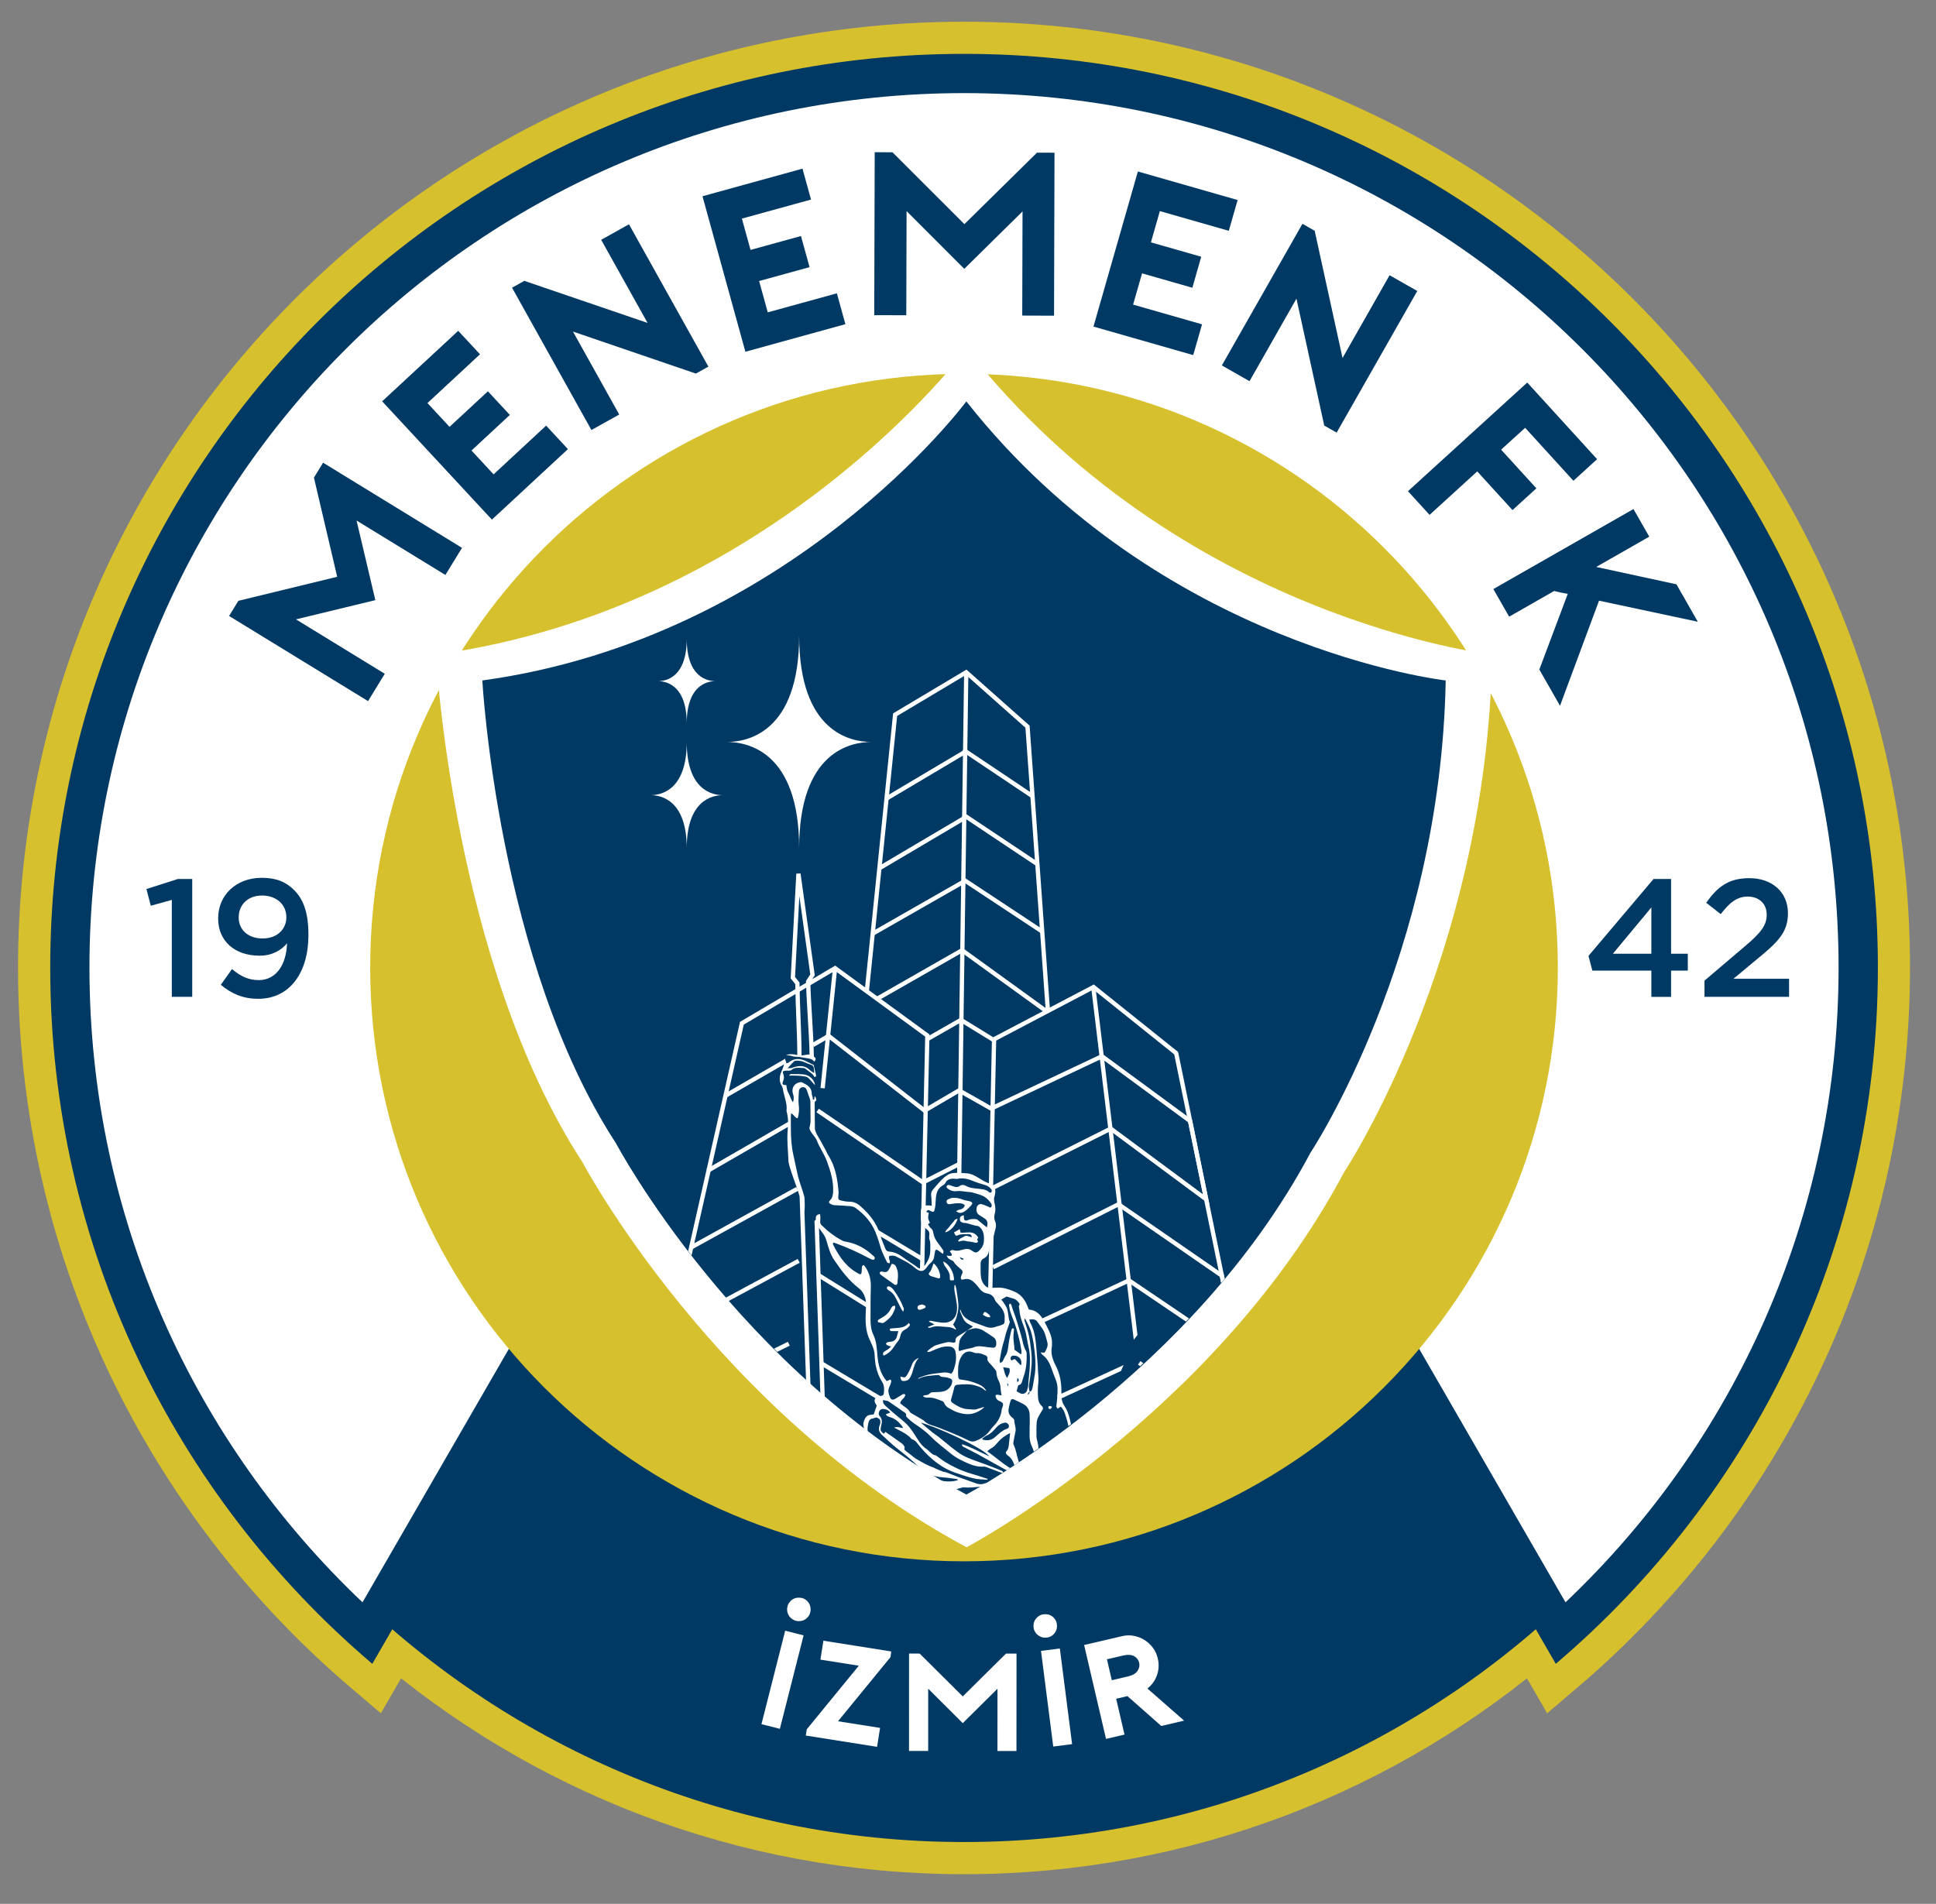
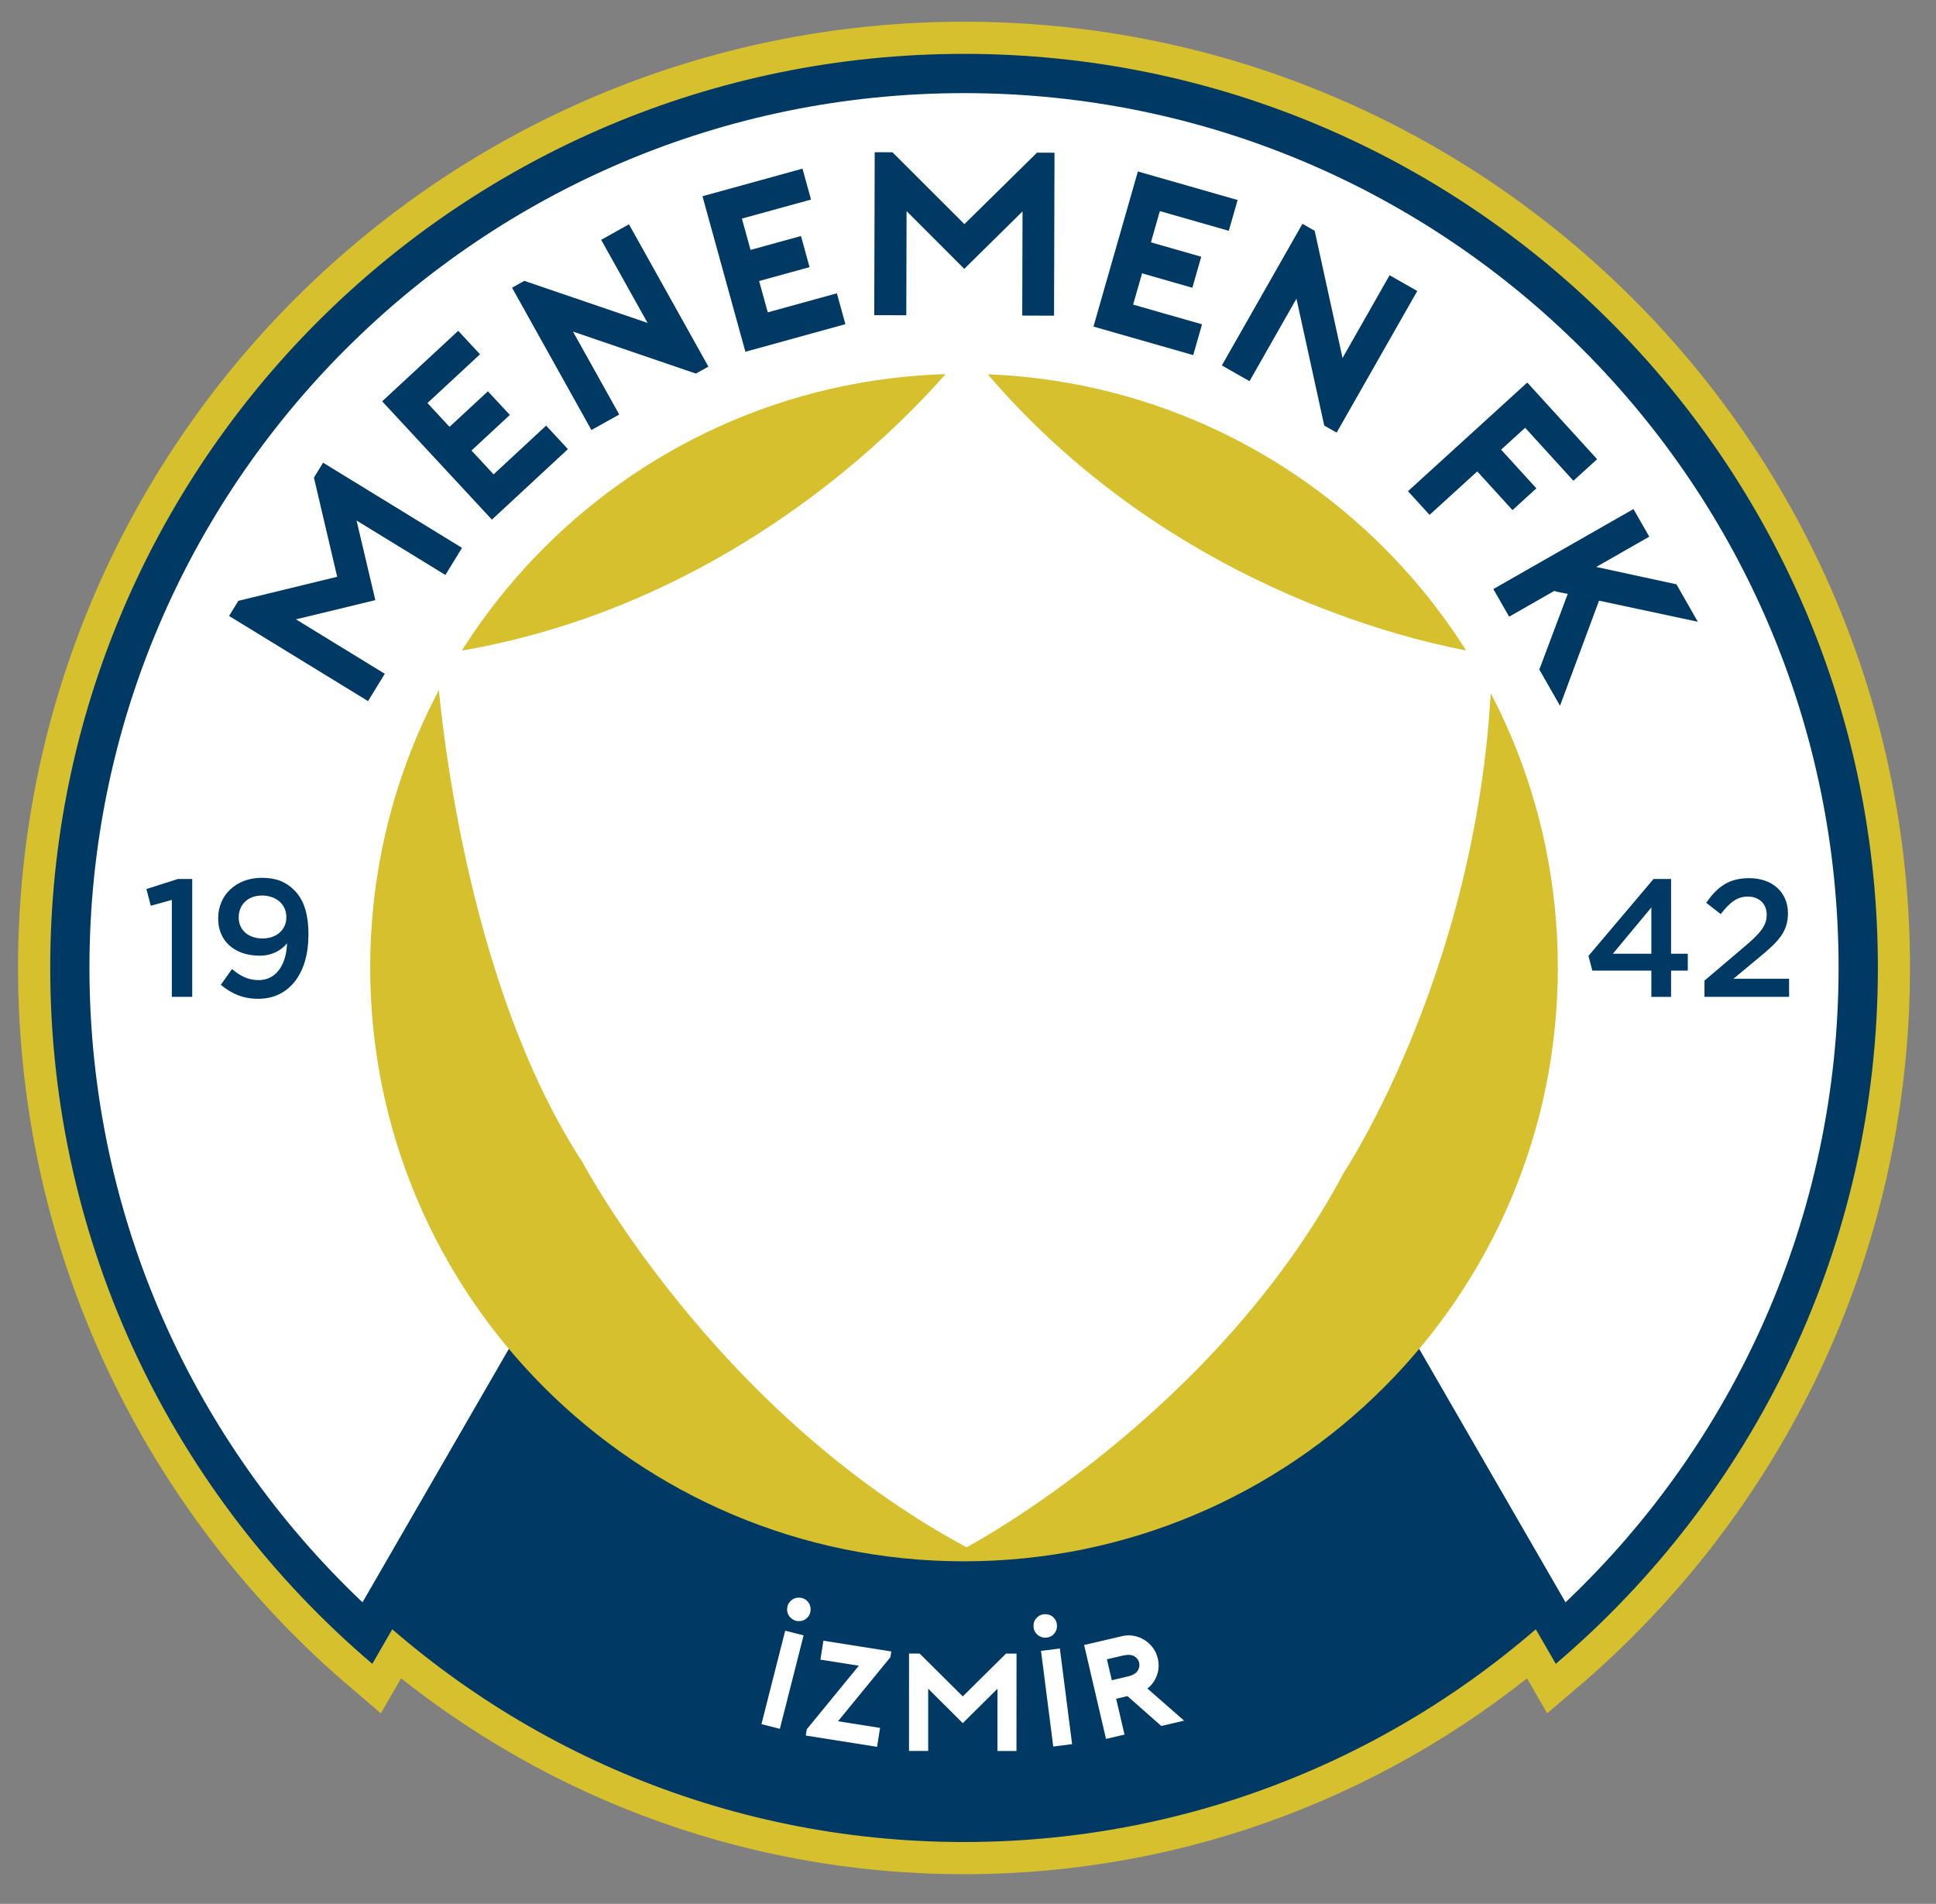
<svg xmlns="http://www.w3.org/2000/svg" xmlns:xlink="http://www.w3.org/1999/xlink" version="1.1" id="Layer_1" x="0px" y="0px" viewBox="0 0 541.95 533.02" style="enable-background:new 0 0 541.95 533.02;" xml:space="preserve">
  <rect x="0" y="0" width="541.95" height="533.02" fill="#808080" stroke="none" />
  <style type="text/css">
	.st0{fill:none;stroke:#D6C02D;stroke-width:18;stroke-miterlimit:10;}
	.st1{fill:#003963;}
	.st2{fill:#FFFFFF;}
	.st3{fill:#D6C02D;}
	.st4{clip-path:url(#SVGID_2_);fill:#FFFFFF;}
</style>
  <g>
    <path class="st0" d="M269.86,15.08c-141.28,0-255.81,114.53-255.81,255.81c0,78.1,35.01,148,90.17,194.93l5.58-9.67   c42.92,37.11,98.87,59.57,160.06,59.57c61.19,0,117.14-22.45,160.06-59.57l5.58,9.67c55.16-46.92,90.17-116.83,90.17-194.93   C525.67,129.61,411.14,15.08,269.86,15.08z" />
    <path class="st1" d="M104.22,465.82l9.94-17.21h311.41l9.94,17.21c55.16-46.92,90.17-116.83,90.17-194.93   c0-141.28-114.53-255.81-255.81-255.81c-141.28,0-255.81,114.53-255.81,255.81C14.05,348.99,49.06,418.9,104.22,465.82" />
    <path class="st1" d="M514.68,270.89c0,135.21-109.61,244.82-244.82,244.82c-135.21,0-244.82-109.61-244.82-244.82   S134.65,26.07,269.86,26.07C405.07,26.07,514.68,135.68,514.68,270.89" />
    <path class="st2" d="M101.48,448.6l41.1-71.19c-24.15-28.83-38.7-65.97-38.7-106.52c0-91.67,74.31-165.98,165.98-165.98   s165.98,74.31,165.98,165.98c0,40.55-14.55,77.69-38.7,106.52l41.1,71.19c47.07-44.62,76.44-107.73,76.44-177.71   c0-135.21-109.61-244.82-244.82-244.82S25.04,135.68,25.04,270.89C25.04,340.87,54.41,403.99,101.48,448.6" />
    <path class="st3" d="M103.63,270.89c0-91.81,74.42-166.23,166.23-166.23c91.81,0,166.23,74.42,166.23,166.23   c0,91.81-74.42,166.23-166.23,166.23C178.06,437.12,103.63,362.7,103.63,270.89" />
    <rect x="205.71" y="467.67" transform="matrix(0.246 -0.969 0.969 0.246 -290.62 566.996)" class="st2" width="27" height="5.32" />
    <polygon class="st2" points="234.59,481.9 246.36,483.76 245.52,489.06 225.56,485.9 225.84,484.15 240.41,466.35 229.66,464.65    230.5,459.35 249.51,462.36 249.26,463.96  " />
    <polygon class="st2" points="284.56,462.96 284.54,490.22 279.22,490.22 279.23,472.79 269.51,482.43 259.83,472.78 259.83,490.21    254.46,490.21 254.47,462.94 257.44,462.95 269.51,474.94 281.62,462.95  " />
    <rect x="293.23" y="461.58" transform="matrix(0.992 -0.127 0.127 0.992 -58.094 41.552)" class="st2" width="5.32" height="27" />
    <path class="st2" d="M331.47,481.73l-6.39,1.49l-9.47-8.36l-3.16,0.74l2.34,10.03l-5.18,1.21l-6.13-26.29l10.63-2.48   c1.1-0.26,2.19-0.29,3.26-0.09c1.08,0.2,2.07,0.58,2.98,1.15c0.91,0.57,1.7,1.29,2.36,2.16c0.67,0.88,1.13,1.88,1.39,3   c0.39,1.65,0.3,3.24-0.24,4.75c-0.54,1.51-1.43,2.74-2.66,3.69L331.47,481.73z M315.71,469.36c1.33-0.31,2.23-0.83,2.73-1.56   c0.49-0.74,0.64-1.5,0.45-2.3c-0.19-0.8-0.66-1.41-1.42-1.83c-0.76-0.42-1.8-0.47-3.13-0.16l-4.47,1.04l1.36,5.86L315.71,469.36z" />
    <polygon class="st1" points="90.44,129.54 129.33,153.38 124.68,160.97 99.81,145.73 105.07,168.02 82.85,173.4 107.71,188.64    103.03,196.29 64.13,172.45 66.73,168.21 94.39,161.48 87.88,133.72  " />
    <polygon class="st1" points="119.66,112.84 125.84,119.51 136.58,109.55 142.72,116.17 131.99,126.13 138.17,132.81 152.88,119.16    158.98,125.74 137.7,145.48 106.98,112.36 128.27,92.62 134.37,99.19  " />
    <polygon class="st1" points="143.34,80.55 146.77,78.63 181.28,90.41 168.29,67.14 176.07,62.8 198.3,102.64 194.8,104.59    160.39,92.83 173.34,116.05 165.56,120.39  " />
    <polygon class="st1" points="207.68,61.2 210.1,69.97 224.22,66.08 226.62,74.79 212.5,78.68 214.92,87.45 234.27,82.12    236.65,90.76 208.66,98.48 196.65,54.94 224.64,47.22 227.03,55.87  " />
    <polygon class="st1" points="295.19,42.76 295.06,88.38 286.16,88.35 286.24,59.19 269.93,75.27 253.78,59.1 253.7,88.26    244.73,88.24 244.86,42.62 249.83,42.63 269.97,62.75 290.29,42.74  " />
    <polygon class="st1" points="324.68,59.1 322.18,67.85 336.26,71.88 333.78,80.56 319.7,76.53 317.19,85.28 336.49,90.8    334.02,99.42 306.1,91.43 318.53,48.01 346.45,56 343.98,64.62  " />
    <polygon class="st1" points="364.6,62.66 368.02,64.61 375.82,100.23 388.99,77.06 396.74,81.47 374.17,121.12 370.7,119.14    362.92,83.61 349.78,106.72 342.04,102.31  " />
    <polygon class="st1" points="426.94,119.77 420.21,125.89 430.08,136.72 423.4,142.81 413.53,131.98 400.18,144.15 394.14,137.52    427.53,107.1 447.08,128.56 440.45,134.6  " />
    <path class="st1" d="M447.62,168.17l-10.92,29.42l-5.79-10.14l7.96-21.19c-0.61-0.1-1.23-0.22-1.87-0.35   c-0.65-0.13-1.29-0.28-1.93-0.46l-12.61,7.2l-4.42-7.73l39.22-22.4l4.42,7.73l-14.85,8.48l22.46,4.86l5.98,10.48L447.62,168.17z" />
    <polygon class="st1" points="48.1,251.94 42.21,253.58 40.99,248.9 49.79,246.09 53.81,246.09 53.81,279.08 48.1,279.08  " />
    <path class="st1" d="M61.81,275.71l3.14-4.4c2.48,2.1,4.68,3.09,7.49,3.09c4.82,0,7.72-4.26,7.91-10.3   c-1.64,1.97-4.17,3.46-7.67,3.46c-6.97,0-11.61-4.07-11.61-10.39v-0.09c0-6.41,4.96-11.32,12.21-11.32c4.12,0,6.79,1.17,9.08,3.46   c2.43,2.43,3.98,6.04,3.98,12.49v0.09c0,10.53-5.24,17.83-14.04,17.83C67.76,279.64,64.58,278.01,61.81,275.71 M80.16,256.85v-0.09   c0-3.42-2.67-6.04-6.83-6.04c-4.07,0-6.51,2.72-6.51,6.08v0.09c0,3.42,2.62,5.85,6.69,5.85C77.68,262.75,80.16,260.04,80.16,256.85   " />
    <path class="st1" d="M462.27,271.74h-16.52l-1.08-4.12l18.21-21.53h4.91v20.92h4.68v4.73h-4.68v7.35h-5.52V271.74z M462.27,267.01   v-12.96l-10.77,12.96H462.27z" />
    <path class="st1" d="M477.15,274.54l11.28-9.59c4.49-3.79,6.13-5.9,6.13-8.84c0-3.23-2.29-5.1-5.29-5.1   c-2.99,0-5.06,1.64-7.58,4.91l-4.07-3.18c3.13-4.4,6.22-6.88,12.07-6.88c6.41,0,10.81,3.93,10.81,9.78v0.1   c0,5.15-2.71,7.96-8.52,12.68l-6.74,5.61h15.58v5.05h-23.68V274.54z" />
    <path class="st2" d="M270.58,97.61c0,0-53.82,72.64-148.57,85.67c0,0,4.74,86.46,41.06,142.13c0,0,36.96,69.88,107.51,107.78   c0,0,69.36-36.72,105.68-105.02c0,0,39.88-60.01,41.45-144.89C417.71,183.28,330.31,173.41,270.58,97.61" />
-     <path class="st1" d="M270.51,112.38c0,0-49.08,66.25-135.49,78.13c0,0,4.32,78.85,37.44,129.62c0,0,33.71,63.73,98.05,98.29   c0,0,63.25-33.49,96.38-95.77c0,0,36.36-54.73,37.81-132.14C404.7,190.51,324.99,181.5,270.51,112.38" />
    <path class="st2" d="M226.92,450.6c0,0.9-0.31,1.67-0.94,2.31c-0.63,0.64-1.42,0.96-2.37,0.96c-0.46,0-0.89-0.09-1.29-0.27   c-0.4-0.18-0.75-0.42-1.04-0.71c-0.3-0.29-0.53-0.64-0.7-1.04c-0.17-0.4-0.25-0.82-0.25-1.25c0-0.93,0.32-1.71,0.96-2.35   c0.64-0.64,1.41-0.96,2.32-0.96c0.95,0,1.74,0.32,2.37,0.96C226.61,448.89,226.92,449.67,226.92,450.6" />
    <path class="st2" d="M295.89,455.23c0,0.9-0.31,1.67-0.94,2.31c-0.63,0.64-1.42,0.96-2.37,0.96c-0.46,0-0.9-0.09-1.29-0.27   c-0.4-0.18-0.75-0.42-1.04-0.71c-0.3-0.29-0.53-0.64-0.7-1.04c-0.17-0.4-0.25-0.82-0.25-1.25c0-0.93,0.32-1.71,0.96-2.35   c0.64-0.64,1.41-0.96,2.32-0.96c0.95,0,1.74,0.32,2.37,0.96C295.58,453.52,295.89,454.31,295.89,455.23" />
    <g>
      <defs>
-         <path id="SVGID_1_" d="M135.02,190.51c0,0,3.56,80.93,46.34,144.13c0,0,34.94,55.03,89.06,84.1c0,0,56.02-31.32,88.89-83.1     c0,0,38.83-42.75,45.39-145.14c0,0-76.07-5.62-134.18-78.13C270.51,112.37,226.12,176.69,135.02,190.51" />
-       </defs>
+         </defs>
      <clipPath id="SVGID_2_">
        <use xlink:href="#SVGID_1_" style="overflow:visible;" />
      </clipPath>
      <rect x="240.05" y="465.06" transform="matrix(5.598921e-03 -1 1 5.598921e-03 -195.56 734.898)" class="st4" width="63.37" height="1.43" />
      <path class="st4" d="M249.62,465.43c-1.88,0.01-3.13-0.86-4.12-2.3c-0.77-1.13-1.36-2.25-1.22-3.71c0.13-1.29-0.02-2.6,0.03-3.9    c0.07-1.48,1.07-2.17,2.51-1.82c0.52,0.12,0.66,0.44,0.34,0.85c-0.17,0.22-0.45,0.35-0.58,0.58c-0.23,0.39-0.4,0.82-0.57,1.24    c-0.04,0.1,0.01,0.24,0,0.35c-0.23,2.24,0.45,4.06,2.32,5.43c0.69,0.51,1.26,1.19,1.84,1.83c0.21,0.23,0.46,0.71,0.36,0.89    C250.39,465.14,249.94,465.25,249.62,465.43" />
      <path class="st4" d="M251.34,463.03c-0.15-0.53-0.35-0.9-0.35-1.27c0.01-1.2-0.78-1.83-1.61-2.45c-0.32-0.24-0.63-0.51-0.98-0.8    c0.87-0.81,1.72-0.1,2.56-0.32c0.35-0.51,0.22-1.08,0.04-1.64c-0.11-0.34-0.24-0.67-0.32-1.02c-0.09-0.39,0.05-0.77,0.44-0.85    c0.3-0.06,0.81,0.02,0.92,0.21c0.38,0.63,0.83,1.33,0.86,2.02c0.09,1.99-0.46,3.9-1.14,5.76    C251.73,462.76,251.6,462.81,251.34,463.03" />
      <path class="st4" d="M293.79,458.44c0.23,1.44-0.59,2.78-1.6,3.03c-0.61,0.15-1.21,0.3-1.8,0.5c-0.41,0.14-0.76,0.06-0.87-0.31    c-0.08-0.28-0.03-0.8,0.15-0.93c0.43-0.29,0.98-0.52,1.49-0.57c0.68-0.06,1.19-0.22,1.57-0.84    C292.93,459,293.34,458.81,293.79,458.44" />
      <path class="st4" d="M303.03,422.19c0.24-2.1,0.48-4.2,0.71-6.3c0.09-0.01,0.18-0.02,0.26-0.03c0.17,0.71,0.46,1.42,0.48,2.14    c0.02,0.73-0.23,1.47-0.37,2.21c-0.14,0.74-0.34,1.47-0.73,2.12C303.27,422.28,303.15,422.23,303.03,422.19" />
      <path class="st4" d="M307.33,420.17c0.21,1.08,0.51,2.17,0.1,3.27C306.97,422.71,306.92,421.37,307.33,420.17" />
      <polygon class="st4" points="159.25,448.47 158.68,447.16 210.05,425.06 225.44,432.96 224.79,434.23 210,426.64   " />
      <rect x="234.35" y="432.75" transform="matrix(0.503 -0.865 0.865 0.503 -262.452 421.494)" class="st4" width="1.43" height="12.16" />
      <rect x="234.33" y="464.66" transform="matrix(0.503 -0.865 0.865 0.503 -288.95 436.654)" class="st4" width="1.43" height="9.63" />
      <rect x="215.31" y="448.65" transform="matrix(0.469 -0.883 0.883 0.469 -291.617 434.938)" class="st4" width="1.43" height="22.83" />
      <rect x="213.94" y="476.92" transform="matrix(0.447 -0.894 0.894 0.447 -320.222 463.223)" class="st4" width="1.43" height="27.53" />
      <rect x="209.22" y="510.37" transform="matrix(0.414 -0.91 0.91 0.414 -352.733 497.257)" class="st4" width="1.43" height="24.56" />
      <rect x="149.9" y="465.46" transform="matrix(0.921 -0.39 0.39 0.921 -167.493 106.738)" class="st4" width="58.85" height="1.43" />
      <rect x="142.7" y="496.13" transform="matrix(0.923 -0.386 0.386 0.923 -178.127 105.575)" class="st4" width="62.84" height="1.43" />
      <polygon class="st4" points="138.09,541.89 137.58,540.56 198.49,516.9 199.01,518.23   " />
      <polygon class="st4" points="390.37,486.88 343.36,460 299.68,477.43 299.15,476.11 343.47,458.42 388.34,484.07 382.94,457.77     339.84,430.99 307.61,444.04 307.08,442.72 339.97,429.39 384.21,456.88   " />
      <rect x="326.75" y="493.8" transform="matrix(0.914 -0.406 0.406 0.914 -171.835 179.908)" class="st4" width="21.8" height="1.43" />
      <polygon class="st4" points="430.48,689.35 422.85,652.17 363.05,626.78 358.46,588.94 415.04,614.16 408.71,583.31     354.65,557.58 350.23,521.16 401.28,547.11 395.37,518.32 346.91,491.39 347.61,490.14 396.63,517.39 403.27,549.72     351.97,523.64 355.97,556.63 409.96,582.32 417,616.6 360.18,591.27 364.37,625.79 424.09,651.15 431.88,689.06   " />
      <rect x="333.8" y="524.43" transform="matrix(0.951 -0.309 0.309 0.951 -145.541 131.634)" class="st4" width="17.73" height="1.43" />
-       <path class="st4" d="M332.33,670.63H224.32l16.6-150.91l74.4,2.24L332.33,670.63z M225.91,669.2h104.82l-16.69-145.86l-71.84-2.16    L225.91,669.2z" />
      <rect x="276.72" y="453.18" transform="matrix(0.031 -1 1 0.031 -235.573 766.63)" class="st4" width="1.43" height="103.15" />
      <rect x="252.5" y="479.21" transform="matrix(0.958 -0.287 0.287 0.958 -126.576 95.339)" class="st4" width="19.58" height="1.43" />
      <rect x="258.08" y="448.49" transform="matrix(0.958 -0.286 0.286 0.958 -117.409 94.549)" class="st4" width="13.77" height="1.43" />
      <rect x="277.21" y="472.81" transform="matrix(0.406 -0.914 0.914 0.406 -273.95 539.227)" class="st4" width="1.43" height="15.18" />
      <path class="st4" d="M228.08,303.77c-0.58-0.65-1.12-1.29-1.71-1.89c-0.22-0.22-0.55-0.4-0.86-0.46    c-0.75-0.14-1.51-0.23-2.28-0.27c-0.75-0.05-1.51-0.01-2.35-0.01c0.16-0.37,0.45-0.43,0.72-0.43c1.16,0.02,2.33-0.04,3.48,0.11    c1.51,0.19,2.78,1.43,3.03,2.76C228.12,303.64,228.09,303.71,228.08,303.77" />
-       <path class="st4" d="M227.88,297.21c-0.45-0.76-1.26-0.82-2.03-0.95c-0.61-0.11-1.23-0.22-1.85-0.31    c-0.33-0.05-0.66-0.05-0.98-0.08c-0.36-0.04-0.74-0.02-1.07-0.14c-0.63-0.22-1.25-0.29-1.95-0.25c0.36-0.11,0.71-0.3,1.07-0.32    c0.75-0.05,1.48,0.03,2.23,0.27c1.02,0.33,2.47-0.32,3.55-0.2c0.58,0.06,0.92,0.5,1.35,0.91    C228.48,296.39,228.26,297.04,227.88,297.21" />
      <path class="st4" d="M270.75,372.49c0.5-0.33,1-0.67,1.63-1.1c-1.02-0.56-2.02-0.96-2.54-1.88c-0.41-0.72-0.71-1.5-1.03-2.26    c-0.07-0.16-0.03-0.38-0.04-0.62c0.09,0.07,0.13,0.08,0.13,0.11c0.54,1.99,2.05,2.9,3.84,3.52c1.06,0.37,2.12,0.76,3.17,1.17    c0.91,0.36,1.8,0.4,2.72,0.06c0.47-0.17,0.96-0.27,1.43-0.42c1.11-0.37,1.22-0.55,1.17-1.74c0-0.03-0.01-0.07-0.01-0.1    c0.21-1.86-0.83-3.13-2.01-4.34c-0.27-0.28-0.56-0.6-0.69-0.95c-0.37-1.07-1.15-1.63-2.19-1.81c-0.81-0.14-1.41-0.5-1.92-1.12    c-0.61-0.74-1.19-1.53-1.91-2.15c-0.73-0.63-1.64-0.99-2.67-0.69c-0.73,0.22-0.98-0.01-0.81-0.76c0.06-0.29,0.2-0.56,0.33-0.83    c0.19-0.41,0.14-0.79-0.2-1.09c-0.8-0.7-1.65-1.33-2.21-2.28c-0.16-0.27-0.61-0.37-0.93-0.56c-0.61-0.35-0.67-0.41-1.03-1.16    c0.36,0.06,0.63,0.13,0.91,0.14c0.18,0,0.43-0.04,0.51-0.15c0.08-0.12,0.02-0.37-0.06-0.53c-0.11-0.2-0.29-0.35-0.47-0.56    c0.26-0.36,0.68-0.5,1.03-0.38c1.03,0.35,1.99,0.01,2.93-0.23c0.85-0.22,1.51-0.15,2.24,0.37c1.04,0.75,1.42,0.66,2.3-0.28    c0.64-0.68,1.02-1.49,1.06-2.41c0.07-1.37,0.01-2.73-1.05-3.8c-0.27-0.28-0.54-0.43-0.94-0.46c-0.44-0.03-0.89-0.19-1.32-0.31    c-0.54-0.15-1.07-0.33-1.61-0.46c-0.26-0.06-0.53-0.02-0.79-0.07c-0.71-0.14-1.01-0.45-1.03-1.01c-0.01-0.62,0.19-0.85,1.05-1.14    c0.03,0.15,0.11,0.31,0.09,0.45c-0.06,0.98,0.32,1.3,1.23,0.88c0.68-0.31,1.36-0.25,2.05-0.23c0.16,0.01,0.35,0.05,0.47,0.14    c0.72,0.57,1.42,1.16,2.13,1.75c0.17,0.14,0.34,0.26,0.54,0.41c0.4-1.32,0.13-2.07-0.88-2.64c-0.43-0.25-0.85-0.52-1.26-0.8    c-0.73-0.5-0.87-1.23-0.72-2.03c0.14-0.72,0.75-1.18,1.46-0.99c0.67,0.17,1.29,0.48,1.94,0.74c0.15,0.06,0.28,0.15,0.43,0.24    c0.43-0.3,0.51-0.7,0.29-1.07c-0.26-0.45-0.61-0.85-0.97-1.23c-1.15-1.23-2.77-1.47-4.28-1.95c-0.19-0.06-0.39-0.11-0.59-0.12    c-1.32-0.02-2.61-0.46-3.96-0.27c-0.85,0.11-1.65-0.14-2.34-0.67c-0.27-0.21-0.56-0.45-0.31-0.82c0.22-0.34,0.56-0.27,0.9-0.16    c0.53,0.18,1.05,0.39,1.6,0.48c0.3,0.05,0.7-0.03,0.94-0.2c0.66-0.51,1.35-0.44,1.97-0.08c0.94,0.53,1.94,0.62,2.97,0.73    c1.23,0.14,2.54,0.12,3.54,1.08c0.09,0.09,0.47,0.06,0.51-0.02c0.1-0.2,0.21-0.54,0.11-0.69c-0.4-0.62-0.96-1.09-1.7-1.32    c-1.14-0.36-2.3-0.67-3.4-1.13c-1.44-0.6-2.88-0.99-4.45-0.65c-0.31,0.07-0.66-0.03-0.99-0.04c-1.06-0.04-1.96,0.2-2.46,1.26    c-0.11,0.22-0.34,0.42-0.56,0.54c-1.72,0.9-2.02,2.49-2.1,4.21c-0.04,0.79-0.08,1.59-0.24,2.36c-0.22,1.05-0.4,1.1-1.34,0.6    c-0.59-0.31-0.59-0.31-1.1,0.33c0.26,0.09,0.52,0.18,0.74,0.25c-0.07,0.54-0.23,1.03-0.17,1.49c0.05,0.44,0.32,0.86,0.49,1.3    c-0.19,0.14-0.34,0.25-0.55,0.4c0.27,0.39,0.47,0.85,0.82,1.12c0.47,0.37,0.6,0.82,0.69,1.37c0.15,0.93,0.54,1.77,1.11,2.53    c0.49,0.67,1,1.33,1.47,2.02c0.34,0.5,0.32,0.58,0.09,1.28c-0.41-0.3-0.79-0.6-1.18-0.87c-0.73-0.51-0.96-0.4-1.08,0.46    c-0.07,0.49-0.15,0.98-0.25,1.47c-0.14,0.64-0.51,1.11-1.02,1.55c-0.45,0.38-0.8,0.88-1.16,1.35c-0.66,0.87-1.38,1.05-2.33,0.51    c-0.29-0.16-0.57-0.35-0.82-0.57c-1.55-1.4-3.45-2.22-5.27-3.18c-0.63-0.33-1.27-0.27-1.9-0.14c-0.23,0.56,0.04,0.97,0.16,1.41    c0.05,0.19-0.05,0.42-0.09,0.63c-0.23-0.07-0.58-0.08-0.66-0.23c-0.53-1.03-1.05-2.07-1.48-3.15c-0.38-0.95-0.6-1.96-0.93-2.93    c-0.28-0.85-0.57-1.7-0.92-2.53c-1.17-2.77-3.12-4.92-5.53-6.66c-0.43-0.31-1.04-0.45-1.58-0.5c-1.45-0.14-2.92-0.17-4.37-0.27    c-0.29-0.02-0.59-0.11-0.85-0.24c-0.78-0.4-0.83-0.6-0.24-1.24c0.63-0.69,0.73-1.51,0.77-2.4c0.12-2.96-0.75-5.68-1.74-8.41    c-0.74-2.02-2.01-3.74-2.79-5.72c-0.57-1.45-1.55-1.88-2.08-3.34c-0.12-0.34,0.41-1.81,0.37-2.18c0.07-0.01,0.08,0.01,0.15,0    c0.32,0.78,0.64,1.56,0.96,2.33c0.2,0.49,0.38,1,0.62,1.47c0.29,0.56,0.64,1.08,0.95,1.62c0.5,0.9,0.99,1.8,1.47,2.71    c0.25,0.47,0.43,0.98,0.72,1.42c2.02,3.16,2.61,6.71,2.89,10.35c0.03,0.39-0.06,0.79-0.09,1.19c-0.04,0.72,0.11,1.01,0.8,1.15    c0.74,0.16,1.51,0.32,2.26,0.31c1.13,0,2.07,0.35,2.92,1.07c2.71,2.3,4.87,4.97,5.85,8.49c0.34,1.24,0.91,2.42,1.38,3.63    c0.18,0.47,0.47,0.74,1.02,0.78c1.43,0.11,2.68,0.67,3.82,1.54c1.09,0.82,2.24,1.54,3.37,2.31c0.4,0.28,0.77,0.63,1.21,0.82    c0.62,0.28,0.87,0.16,1.29-0.37c1.11-1.41,1.9-2.93,1.84-4.82c-0.03-0.95,0.15-1.89-0.22-2.84c-0.18-0.47-0.05-1.05-0.04-1.59    c0-0.46-0.14-0.83-0.53-1.12c-0.32-0.24-0.61-0.52-0.88-0.81c-0.62-0.69-1.01-1.47-0.98-2.43c0.02-0.6,0-1.2,0-1.8    c0.02-1.26,0.66-1.86,1.94-1.82c0.32,0.01,0.64,0.05,1.11,0.08c-0.05-0.99-0.03-1.92-0.15-2.83c-0.1-0.74,0.12-1.25,0.6-1.8    c1.1-1.28,2.8-3.4,4.3-4.15c0.49-0.24,1.07-0.35,1.62-0.38c0.82-0.04,1.65,0.05,2.48,0.05c0.87,0,1.7,0.08,2.53,0.42    c1.5,0.61,2.74,1.7,4.26,2.28c1.29,0.5,2.2,1.25,2.18,2.49c0,0.07-0.15,1.08-0.17,1.14c-0.35,0.81-0.16,1.6,0.02,2.41    c0.19,0.88,0.23,1.78-0.03,2.67c-0.22,0.76-0.16,1.47,0.16,2.21c0.41,0.95,0.08,1.9-0.16,2.83c-0.14,0.54-0.26,1.09-0.43,1.63    c-0.15,0.47-0.34,0.94-0.54,1.39c-0.29,0.64-0.52,1.26-0.6,1.98c-0.11,1-0.49,1.94-1.5,2.44c-0.64,0.32-0.9,0.82-0.88,1.54    c0.03,0.93-0.02,1.86,0.02,2.8c0.06,1.17,0.29,2.27,1.15,3.19c0.41,0.43,0.8,0.67,1.36,0.68c0.63,0.01,1.27,0.03,1.9-0.03    c1.72-0.15,3.29,0.4,4.83,1.01c1.79,0.71,2.97,2.07,3.72,3.83c0.18,0.42,0.34,0.86,0.51,1.29c2.05,0.11,3.23,1.41,4.16,3.02    c0.54,0.95,1.03,1.94,1.5,2.93c0.55,1.18,0.92,2.42,0.83,3.75c-0.01,0.2,0.02,0.4-0.02,0.6c-0.41,2,0.22,3.76,1.12,5.51    c1.23,2.38,1.59,4.96,1.53,7.63c-0.03,1.26,0.13,2.51,0.89,3.61c0.79,1.14,1.19,2.45,1.51,3.77c0.7,2.84,1.31,5.7,1.16,8.65    c-0.07,1.53-0.27,3-0.9,4.45c-0.83,1.9-1.24,3.92-0.84,6.03c0.05,0.26,0.01,0.53,0.02,0.79c0.05,1.13,0.1,2.25,0.14,3.38    c0.03,0.83,0.08,1.66,0.04,2.49c-0.05,1.19-0.65,2.17-1.43,3c-0.8,0.85-1.05,1.72-0.57,2.81c0.13,0.29,0.14,0.65,0.14,0.98    c0.01,1,0.01,2-0.02,2.99c-0.08,2.2,0.24,4.37,0.59,6.53c0.2,1.24-0.34,2.2-1.58,2.47c-0.64,0.14-0.97,0.4-1.15,1.03    c-0.42,1.49-1.72,2.12-2.91,2.84c-0.3,0.18-0.67,0.35-0.86,0.63c-0.81,1.19-1.91,1.58-3.29,1.38c-0.13-0.02-0.26-0.03-0.54-0.06    c0.05,0.33,0.06,0.61,0.13,0.87c0.22,0.76,0.44,1.53,0.72,2.27c0.3,0.81,0.24,1.61,0.11,2.45c-0.27,1.75-0.42,3.51,0.11,5.24    c0.21,0.66,0.45,1.32,0.73,1.95c0.71,1.61,1.51,3.18,2.16,4.81c0.33,0.82,0.42,1.73,0.58,2.61c0.16,0.92,0.36,1.83,0.4,2.76    c0.07,1.67,0.42,3.29,0.74,4.92c0.21,1.04,0.27,2.11,0.48,3.15c0.32,1.59,0.72,3.17,1.07,4.75c0.06,0.29,0.08,0.59,0.12,0.88h-1.2    c-0.1-0.51-0.16-1.04-0.32-1.53c-0.58-1.83-0.55-3.82-1.44-5.57c-0.07-0.14-0.07-0.32-0.1-0.49c-0.22-1.21-0.44-2.41-0.65-3.62    c-0.2-1.14-0.44-2.28-0.58-3.43c-0.22-1.72-0.6-3.39-1.15-5.03c-0.07-0.21-0.16-0.49-0.33-0.59c-0.57-0.32-0.78-0.88-1.06-1.41    c-0.22-0.41-0.45-0.83-0.77-1.15c-0.69-0.72-1.45-1.21-2.56-0.98c-0.43,0.09-0.98-0.14-1.4-0.35c-1.1-0.57-1.85-1.5-2.43-2.58    c-0.27-0.5-0.49-1.03-0.83-1.47c-0.32-0.41-0.77-0.72-1.21-1.1c0.17,0,0.28-0.04,0.36,0.01c1.01,0.54,2.16,0.85,2.93,1.8    c0.19,0.23,0.43,0.41,0.67,0.6c0.59,0.48,0.59,0.47,1.26-0.02c0.29-0.21,0.66-0.36,0.9-0.61c0.45-0.48,1.03-0.96,1.2-1.54    c0.41-1.43,0.66-2.9,0.89-4.37c0.3-1.95-0.85-3.14-2.24-4.21c-0.14,0.12-0.25,0.16-0.29,0.24c-0.57,1.19-1.52,2.09-2.29,3.12    c-1.14,1.53-2.68,2.22-4.47,2.53c-0.13,0.02-0.27-0.02-0.51-0.05c0.38-0.59,0.92-0.52,1.35-0.71c0.75-0.32,1.61-0.56,2.2-1.09    c1-0.91,1.88-1.97,2.7-3.06c0.62-0.83,1.3-1.46,2.33-1.61c0.06-0.45,0.09-0.85,0.17-1.24c0.46-2.27,0.87-4.55,1.22-6.85    c0.39-2.62-0.01-5.17-0.19-7.75c-0.01-0.19-0.09-0.39-0.17-0.57c-0.72-1.59-1.08-3.27-1.39-4.97c-0.16-0.85-0.52-1.56-1.39-1.92    c-0.7-0.29-1.37-0.68-2.09-0.91c-1-0.32-1.94-0.25-2.78,0.54c-0.5,0.47-1.1,0.9-1.73,1.14c-1.3,0.5-2.63,0.91-3.97,1.29    c-1.78,0.51-3.29,1.42-4.48,2.83c-0.51,0.6-0.8,1.3-0.64,2.12c0.27,1.37,0.48,2.75,0.82,4.1c0.64,2.54,1.3,5.08,2.04,7.59    c0.6,2.04,1.36,4.02,2,6.05c0.57,1.8,1.15,3.6,1.38,5.49c0.13,1.05,0.33,2.09,0.48,3.14c0.2,1.37,0.73,2.69,0.73,4.09    c0,0.13,0.03,0.27,0.06,0.4c0.45,1.9,0.88,3.81,1.36,5.7c0.85,3.32,2.52,6.27,3.84,9.37c1.12,2.62,2.5,5.13,3.75,7.7    c0.14,0.29,0.17,0.62,0.26,0.94h-1.79c-1.55-3.74-2.89-7.58-5.47-10.81c-0.67-0.84-1.09-1.83-1.29-2.89    c-0.33-1.69-0.6-3.4-0.96-5.09c-0.63-2.95-1.33-5.89-1.96-8.85c-0.38-1.79-0.65-3.59-1-5.38c-0.29-1.46-0.5-2.96-0.95-4.37    c-0.88-2.75-1.91-5.45-2.87-8.18c-0.2-0.56-0.35-1.14-0.53-1.71c-0.46-1.45-0.92-2.91-1.39-4.36c-0.29-0.92-0.68-1.81-0.89-2.74    c-0.33-1.45-0.54-2.94-0.82-4.4c-0.12-0.62-0.32-1.2-0.94-1.66c-0.16,0.31-0.33,0.56-0.42,0.83c-0.2,0.63-0.35,1.28-0.53,1.92    c-0.93,3.36-1.63,6.78-2.84,10.05c-0.61,1.65-1.13,3.33-1.99,4.88c-0.35,0.63-0.65,1.32-0.83,2.01c-0.23,0.89-0.34,1.82-0.47,2.74    c-0.21,1.48-0.36,2.97-0.58,4.44c-0.17,1.08-0.3,2.18-0.66,3.2c-0.54,1.57-1.27,3.06-1.88,4.61c-0.36,0.92-0.75,1.87-0.91,2.84    c-0.24,1.47-0.3,2.97-0.43,4.46c-0.15,1.75-0.19,3.52-0.45,5.26c-0.26,1.8-0.69,3.58-1.12,5.35c-0.2,0.84-0.58,1.62-0.85,2.44    c-0.59,1.8-1.15,3.6-1.73,5.41h-1.6c0.72-2.17,1.84-4.18,2.4-6.41c0.26-1.03,0.75-2.01,0.9-3.04c0.27-1.77,0.39-3.56,0.52-5.35    c0.07-0.96-0.03-1.94,0.09-2.89c0.26-2.19,0.32-4.36-0.16-6.54c-0.27-1.24-0.18-1.27,0.95-1.82c0.85-0.41,1.36-1.03,1.38-2.01    c0-0.26,0.06-0.53,0.11-0.79c0.32-1.56,0.66-3.11,0.98-4.67c0.14-0.67,0.01-1.2-0.59-1.66c-0.39-0.3-0.69-0.8-0.88-1.27    c-0.27-0.67,0.02-1,0.76-0.9c0.42,0.06,0.73-0.04,0.97-0.35c0.22-0.29,0.45-0.58,0.57-0.91c0.37-1.06,0.57-2.19,1.03-3.2    c1.02-2.2,1.88-4.46,2.71-6.73c0.64-1.75,1-3.57,1.3-5.41c0.13-0.8-0.13-1.56-0.25-2.34c-0.23-1.47-0.29-2.97-0.41-4.46    c-0.15-1.94-0.88-3.73-1.54-5.52c-0.7-1.9-2.06-3.3-3.77-4.36c-2-1.24-3.6-2.91-5.07-4.74c-0.74-0.93-1.62-1.77-2.53-2.53    c-0.91-0.77-1.65-0.48-2.02,0.63c-0.76,2.27-1.26,4.6-1.62,6.97c-0.17,1.11-0.35,2.23-0.49,3.35c-0.21,1.71-0.5,3.43-0.54,5.15    c-0.13,5.29-0.07,10.57,0.24,15.86c0.08,1.36,0.07,2.73,0.15,4.09c0.05,0.85,0.21,1.69,0.3,2.45c0.59,0.14,1.01,0.23,1.64,0.38    c-0.4,0.55-0.62,1.02-0.98,1.31c-0.4,0.33-0.56,0.67-0.62,1.17c-0.22,1.77-0.04,3.52,0.12,5.27c0.11,1.21,0.42,2.35,1.16,3.34    c0.22,0.29,0.41,0.62,0.52,0.96c0.07,0.21,0.02,0.53-0.11,0.7c-0.09,0.11-0.45,0.12-0.62,0.03c-0.36-0.18-0.67-0.46-1.03-0.72    c-0.09,0.16-0.17,0.27-0.21,0.39c-0.46,1.39-0.93,2.77-1.36,4.17c-0.3,0.98-0.59,1.98-0.79,2.98c-0.23,1.1-0.33,2.22-0.55,3.33    c-0.36,1.86-0.73,3.71-0.69,5.62c0.01,0.93-0.1,1.86-0.13,2.79c-0.04,0.99-0.14,2-0.05,2.98c0.13,1.58,0.39,3.15,0.6,4.73h-1.2    c-0.15-0.85-0.22-1.71-0.45-2.53c-0.37-1.29-0.54-2.59-0.6-3.92c-0.11-2.47,0.01-4.93,0.35-7.36c0.37-2.56,1.02-5.07,1.96-7.5    c0.84-2.2,1.77-4.38,2.15-6.72c0.19-1.17,0.17-2.38,0.13-3.57c-0.07-1.99-0.21-3.98-0.38-5.96c-0.1-1.19-0.24-2.38-0.51-3.54    c-0.75-3.26-1.08-6.55-1.01-9.89c0.06-2.49,0.03-4.99,0.14-7.48c0.09-2.12,0.31-4.24,0.51-6.35c0.14-1.52,0.29-3.04,0.5-4.55    c0.25-1.81,0.46-3.62,0.97-5.38c0.56-1.91,1.04-3.84,1.57-5.76c0.09-0.33,0.04-0.59-0.23-0.8c-0.97-0.76-1.32-1.79-1.33-2.98    c0-0.26-0.07-0.52-0.14-0.78c-0.22-0.86,0.01-1.66,0.41-2.4c0.32-0.58,0.84-0.93,1.53-0.98c0.29-0.02,0.59-0.07,0.86-0.1    c0.29-0.83,0.56-1.6,0.86-2.47c-0.07-0.12-0.18-0.32-0.31-0.5c-0.53-0.74-0.35-1.6,0.47-1.99c0.32-0.15,0.7-0.22,1.06-0.24    c0.49-0.04,0.72-0.29,0.77-0.75c0.11-1.1,0.14-2.2-0.5-3.18c-0.81-1.24-1.32-2.62-1.66-4.03c-0.26-1.09-0.37-2.23-0.41-3.35    c-0.04-1.03-0.32-1.96-0.72-2.88c-0.17-0.4-0.34-0.8-0.53-1.18c-1.42-2.75-1.38-5.71-1.23-8.68c0.06-1.12,0.16-2.24-0.18-3.36    c-0.33-1.1-0.88-2.01-1.77-2.7c-2.79-2.17-4.89-4.95-6.86-7.85c-1.11-1.62-1.64-3.47-2.16-5.33c-0.17-0.6-0.39-1.2-0.73-1.72    c-0.69-1.05-1.48-2.05-2.23-3.06c-0.25-0.34-0.42-0.67-0.16-1.09c0.08-0.13,0.11-0.32,0.09-0.48c-0.08-0.81,0.37-1.13,1.16-1.26    c0.17,0.65,0.12,1.29,0.08,1.94c-0.03,0.41-0.01,0.79,0.31,1.11c1.78,1.77,3.73,3.29,5.97,4.43c0.2,0.1,0.43,0.17,0.66,0.21    c2.94,0.48,5.48,1.76,7.65,3.78c0.32,0.3,0.85,0.53,0.61,1.12c-0.14,0.34-0.64,0.25-1.34-0.12c-3.16-1.71-6.42-3.18-9.8-4.39    c-0.12-0.04-0.25-0.04-0.37-0.06c-0.3,0.32-0.07,0.58,0.06,0.83c1.71,3.36,3.83,6.35,7.41,8.04c0.44-0.15,0.43-0.57,0.45-0.97    c0.02-0.4,0.01-0.8,0.08-1.19c0.03-0.16,0.19-0.39,0.33-0.42c0.13-0.03,0.35,0.14,0.45,0.28c1.26,1.76,1.76,3.72,1.69,5.9    c-0.1,3.06-0.07,6.12-0.08,9.18c0,1.41,0.16,2.82,0.77,4.08c0.91,1.89,0.98,3.89,1.16,5.9c0.23,2.56,0.79,5.05,2.59,7.13    c0.34-0.15,0.68-0.31,1-0.45c0.38,0.25,0.31,0.54,0.21,0.83c-0.13,0.38-0.22,0.77-0.41,1.12c-0.58,1.06-0.26,2.07,0.15,3.07    c0.26,0.61,0.72,0.76,1.31,0.45c0.62-0.32,1.19-0.73,1.79-1.08c0.33-0.19,0.65-0.5,1.15-0.2c-0.02,1.03-1.21,1.36-1.43,2.43    c0.28,0.23,0.61,0.54,0.97,0.8c0.64,0.47,1.34,0.86,1.73,1.62c0.11,0.21,0.39,0.36,0.61,0.49c1.03,0.61,2.06,1.21,3.09,1.8    c0.06,0.03,0.13,0.06,0.17,0.11c1.08,1.23,2.65,1.42,4.06,1.96c1.92,0.74,3.82,1.52,5.71,2.33c1.01,0.43,1.98,0.93,2.98,1.4    c0.64,0.3,1.25,0.28,1.92,0.01c1.62-0.64,2.99-1.57,4-3.02c0.32-0.46,0.71-0.88,1.1-1.29c1.19-1.24,1.89-2.7,2.09-4.41    c0.04-0.32,0.21-0.62,0.3-0.94c0.19-0.7,0.08-0.94-0.56-1.28c-0.32-0.17-0.69-0.29-0.95-0.53c-0.22-0.2-0.4-0.51-0.48-0.81    c-0.12-0.48,0.1-0.68,0.59-0.61c0.32,0.05,0.62,0.13,0.89,0.19c0.11-0.15,0.19-0.22,0.17-0.25c-0.41-1.19-0.11-2.51-0.73-3.68    c-0.43-0.81-0.69-1.7-0.73-2.64c-0.01-0.21-0.15-0.44-0.29-0.61c-0.57-0.69-1.15-1.38-1.76-2.03c-0.29-0.31-0.51-0.63-0.45-1.05    c0.07-0.49-0.15-0.78-0.55-0.95c-0.79-0.33-1.56-0.71-2.47-0.62c-0.3,0.03-0.65-0.1-0.95-0.22c-1.78-0.71-2.92,0.24-3.59,1.67    c-0.71,1.52-0.7,3.14-0.64,4.76c0.04,1,0.18,1.15,1.16,1.25c1.61,0.15,3.12,0.64,4.59,1.26c0.83,0.35,1.56,0.86,2.17,1.86    c-0.32-0.15-0.47-0.18-0.56-0.27c-0.6-0.61-1.35-0.88-2.16-1.15c-1.8-0.58-3.6-0.49-5.43-0.3c-0.42,0.04-0.73,0.22-0.84,0.7    c-0.18,0.84-0.43,1.66-0.65,2.49c-0.07,0.26-0.12,0.52-0.22,0.76c-0.19,0.49-0.03,0.86,0.37,1.12c1.37,0.88,2.74,1.74,4.47,1.76    c0.75,0.01,1.5,0.24,2.26,0c0.66-0.21,1.32-0.4,2.17-0.66c-0.62,0.77-1.33,1.12-2.05,1.47c-1.96,0.94-3.93,0.62-5.86-0.08    c-0.68-0.24-1.29-0.67-1.94-0.99c-0.62-0.31-1.07-0.75-1.35-1.4c-0.11-0.25-0.34-0.54-0.59-0.62c-1.24-0.44-2.44-1.04-3.83-0.96    c-0.52,0.03-1.06,0.02-1.6-0.44c0.24-0.1,0.4-0.21,0.56-0.22c0.59-0.01,1.07-0.14,1.51-0.61c0.22-0.23,0.73-0.25,1.11-0.26    c1-0.03,1.99,0.01,2.96-0.33c1.2-0.42,2.14-1.63,2.09-2.87c-0.01-0.2-0.23-0.49-0.43-0.57c-0.49-0.2-1.01-0.35-1.53-0.42    c-0.58-0.08-1.2,0.04-1.64-0.52c-0.06-0.08-0.25-0.1-0.38-0.09c-1.9,0.17-3.85,0.15-5.65,1.16c0.17-0.16,0.31-0.4,0.51-0.47    c0.9-0.32,1.8-0.66,2.74-0.85c1.17-0.24,2.37-0.32,3.55-0.5c0.84-0.12,1.65-0.08,2.55,0.3c0.18-0.23,0.44-0.46,0.54-0.74    c0.68-1.75,1.05-3.55,0.65-5.43c-0.18-0.88-0.8-1.34-1.59-1.42c-0.74-0.08-1.54-0.03-2.26,0.16c-1.02,0.28-1.99,0.74-2.97,1.14    c-0.37,0.15-0.71,0.34-1.13,0.11c0.36-0.51,1.9-1.63,2.51-1.81c1.05-0.3,2.1-0.62,3.17-0.83c0.5-0.1,1.05,0.02,1.57,0.11    c0.48,0.08,0.75-0.07,0.72-0.54c-0.04-0.67,0.3-1.03,0.83-1.34c0.83-0.49,1.63-1,2.45-1.5c-0.16,0.17-0.33,0.32-0.48,0.5    c-0.66,0.78-1.47,1.48-1.7,2.53c-0.15,0.71-0.18,1.45-0.24,2.18c-0.01,0.14,0.08,0.3,0.16,0.54c0.42-0.12,0.79-0.23,1.17-0.34    c0.35-0.1,0.7-0.19,1.06-0.27c0.67-0.16,1.39-0.24,2.02-0.5c0.89-0.37,1.76-0.24,2.64-0.13c0.84,0.11,1.68,0.24,2.53,0.29    c0.59,0.04,0.92-0.32,0.96-0.91c0.05-0.8-0.1-1.54-0.81-2.03c-0.98-0.67-1.97-1.35-3-1.95c-0.48-0.28-1.05-0.41-1.6-0.53    c-0.34-0.07-0.73-0.02-1.06,0.07C271.85,372.07,271.3,372.3,270.75,372.49 M288.24,389.64c0.56-0.11,0.67-0.63,0.77-1.04    c0.23-0.9,0.31-1.82,0.49-2.73c0.66-3.25,0.3-6.47-0.16-9.7c-0.13-0.88-0.34-1.76-0.53-2.63c-0.32-1.44-0.99-2.74-1.68-4.02    c-0.08-0.15-0.19-0.27-0.29-0.41c-0.1,0.27-0.07,0.49-0.01,0.7c0.33,1.11,0.71,2.21,1,3.33c0.45,1.7,0.64,3.44,0.85,5.18    c0.31,2.51,0.04,4.96-0.32,7.43c-0.19,1.29-0.6,2.59-0.1,3.91c-0.29,0.16-0.52,0.36-0.56,0.84    C288.12,390.26,288.26,390,288.24,389.64 M287.8,414.54c0.63,0.37,1.29,0.68,1.86,1.1c0.82,0.61,1.39,1.36,1.3,2.5    c-0.08,0.96,0.02,1.93,0.01,2.89c0,0.26-0.05,0.53-0.11,0.79c-0.34,1.65-1.54,2.63-2.77,3.59c-0.12,0.09-0.3,0.22-0.3,0.34    c-0.01,0.18,0.07,0.43,0.2,0.51c0.12,0.08,0.41,0.06,0.54-0.03c0.58-0.44,1.12-0.93,1.68-1.4c0.39-0.32,0.71-0.75,1.49-0.94    c-0.33,0.55-0.56,0.9-0.76,1.27c-0.19,0.36-0.72,0.56-0.59,1.18c1.07-0.73,2.06-1.41,3.06-2.09c0.06,0.05,0.11,0.1,0.17,0.15    c-0.51,0.73-1.27,1.34-1.36,2.36c1.34-0.05,1.91-1.47,3.16-1.81c-0.1,1.01-1.23,1.19-1.27,2.11c0.15,0.03,0.3,0.11,0.39,0.07    c0.6-0.22,1.14-0.5,1.52-1.06c0.22-0.32,0.47-0.7,0.8-0.83c0.89-0.37,1.12-1.06,1.13-1.91c0.01-0.27-0.04-0.54-0.01-0.8    c0.22-1.8,0.04-3.58-0.23-5.37c-0.12-0.82-0.39-1.53-0.9-2.17c-0.69-0.86-0.73-1.82-0.11-2.75c0.35-0.52,0.9-0.93,1.14-1.48    c0.5-1.18,1.1-2.41,1.23-3.65c0.22-2.27,0.25-4.59,0.12-6.86c-0.08-1.4-0.54-2.8-0.97-4.15c-0.26-0.82-0.59-1.67-1.3-2.29    c-0.31,0.22-0.56,0.41-0.82,0.59c-0.42-0.5-0.42-0.5-0.37-0.97c0.08-0.76,0.2-1.52,0.23-2.28c0.08-1.59,0.25-3.18-0.37-4.72    c-0.48-1.2-0.92-2.41-1.36-3.63c-0.5-1.37-1.2-2.59-2.39-3.48c-0.19-0.14-0.31-0.38-0.56-0.69c0.49,0.04,0.8,0.06,1.11,0.08    c0.52-0.91,1.07-1.8,0.8-2.84c-0.38-1.47-0.67-2.99-1.65-4.24c-0.39-0.5-0.76-1.01-1.11-1.53c-0.56-0.82-1.35-0.8-2.29-0.67    c0.09,0.32,0.11,0.59,0.23,0.81c1.33,2.4,1.56,5.05,1.78,7.7c0.03,0.43,0.07,0.86,0.1,1.29c0.08,0.99,0.16,1.98,0.24,2.98    c0.04,0.53,0.05,1.06,0.07,1.59c0.05,1.09,0.23,2.2,0.1,3.27c-0.17,1.4-0.17,2.78-0.08,4.18c0.06,0.88,0.29,1.67,0.98,2.32    c0.56,0.53,0.49,0.79,0.08,1.46c-0.6,0.99-1.32,1.97-1.43,3.15c-0.12,1.35-0.07,2.72-0.07,4.08c0,0.26,0.08,0.52,0.13,0.78    c0.11,0.52,0.28,1.03,0.34,1.55c0.19,1.74,0.55,3.48,0.19,5.25c-0.02,0.12,0.1,0.28,0.2,0.51c0.97-0.65,1.84-1.35,3.09-1.5    c-0.13,0.26-0.17,0.43-0.27,0.55c-1.05,1.12-2.08,2.29-3.46,2.98C289.27,412.92,288.41,413.61,287.8,414.54 M247.21,391.98    c-0.16,0.74,0.22,1.18,0.58,1.52c0.95,0.92,1.98,1.77,2.98,2.63c1.01,0.86,2.1,1.64,3.03,2.58c0.81,0.82,1.49,1.78,2.12,2.75    c1.02,1.55,1.88,3.22,3.51,4.26c0.14,0.09,0.25,0.22,0.38,0.33c0.66,0.54,1.18,1.29,2.12,1.4c0.09,0.01,0.16,0.11,0.25,0.16    c0.86,0.61,1.69,1.28,2.59,1.82c2.2,1.31,4.5,2.4,6.97,3.11c1.58,0.45,3.14,0.99,4.71,1.5c-0.02,0.09-0.03,0.18-0.05,0.26    c-1.27-0.12-2.57-0.11-3.8-0.39c-1.64-0.37-3.24-0.95-4.84-1.48c-4.19-1.36-7.4-4.08-10.2-7.38c-0.68-0.8-1.19-1.79-2.3-2.13    c-0.09-0.03-0.15-0.12-0.22-0.2c-1.03-1.13-2.36-1.81-3.7-2.48c-0.3-0.15-0.6-0.32-1.04-0.55c0.93-0.38,1.64,0.03,2.47,0.14    c-0.09-0.24-0.12-0.4-0.21-0.51c-0.87-1.11-1.85-2.08-3.26-2.51c-0.32-0.1-0.63-0.21-0.92-0.37c-0.15-0.08-0.24-0.26-0.43-0.48    c0.45-0.17,0.8-0.3,1.22-0.46c-0.36-0.71-0.99-0.85-1.58-0.99c-0.63-0.14-1.16,0.05-1.4,0.51c-0.26,0.5-0.31,1.07,0.1,1.5    c0.8,0.84,0.57,1.8,0.36,2.72c-0.26,1.12-0.22,1.42,0.77,2.17c0.14-0.16,0.28-0.33,0.45-0.53c1.39,0.98,2.75,1.93,4.1,2.89    c0.32,0.23,0.66,0.46,0.91,0.76c0.19,0.23,0.43,0.63,0.35,0.84c-0.2,0.5,0.11,0.68,0.39,0.9c0.83,0.66,1.67,1.31,2.52,1.96    c0.13,0.1,0.28,0.18,0.42,0.26c1.52,0.87,3.01,1.8,4.7,2.34c0.13,0.04,0.23,0.13,0.35,0.18c0.73,0.32,1.45,0.66,2.18,0.94    c0.4,0.15,0.85,0.17,1.25,0.32c1.15,0.43,2.27,0.91,3.41,1.33c1.49,0.55,3.02,1.02,4.5,1.6c0.88,0.35,1.71,0.48,2.61,0.13    c0.27-0.11,0.59-0.07,0.88-0.12c0.97-0.19,1.93-0.39,2.9-0.6c0.09-0.02,0.21-0.07,0.25-0.15c0.35-0.55,0.91-0.5,1.43-0.45    c0.79,0.07,1.58,0.21,2.37,0.28c0.59,0.05,1.2,0.1,1.79,0.06c0.23-0.01,0.44-0.26,0.77-0.47c-0.34-0.23-0.52-0.37-0.71-0.47    c-1.53-0.8-3.07-1.57-4.59-2.4c-2.33-1.27-4.63-2.6-6.95-3.88c-1.22-0.67-2.49-1.25-3.72-1.91c-0.29-0.15-0.71-0.26-0.68-0.89    c2.63,0.84,4.96,2.2,7.6,3.38c-1.8-2.44-14.97-8.34-19.14-9.42c1.14,1.01,2.31,1.97,3.5,2.92c0.41,0.33,0.89,0.59,1.3,0.92    c1.79,1.43,3.53,2.93,5.37,4.3c0.92,0.69,1.96,1.27,3.02,1.72c1.8,0.76,3.67,1.35,5.5,2.04c1.27,0.48,2.53,1,3.8,1.51    c0.26,0.11,0.56,0.2,0.54,0.67c-0.23-0.03-0.43-0.03-0.6-0.09c-1.09-0.4-2.17-0.84-3.26-1.23c-0.52-0.19-1.08-0.48-1.6-0.44    c-1.41,0.09-2.72-0.23-3.98-0.76c-1.84-0.77-3.62-1.61-5.2-2.9c-1.9-1.55-3.88-3.02-5.61-4.78c-1.41-1.44-3.04-2.57-4.69-3.69    c-0.71-0.48-1.33-1.09-1.97-1.67c-0.13-0.11-0.26-0.35-0.22-0.5c0.1-0.47-0.19-0.69-0.49-0.9c-1.35-0.95-2.72-1.89-4.08-2.82    c-0.22-0.15-0.45-0.3-0.7-0.38C247.98,392.1,247.6,392.06,247.21,391.98 M268.24,414.35c-0.25-0.16-0.33-0.24-0.41-0.26    c-1.28-0.17-2.56-0.39-3.85-0.47c-2.62-0.17-4.98-1-6.8-2.9c-1.9-1.98-4.05-3.63-6.19-5.32c-1.46-1.15-2.79-2.46-4.15-3.72    c-0.81-0.76-1.02-1.67-0.56-2.72c0.09-0.21,0.14-0.45,0.15-0.67c0.06-0.74-0.12-0.99-0.78-1.34c-0.51-0.27-0.89,0.13-1.33,0.18    c-0.71,0.08-1.07,0.52-1.21,1.15c-0.3,1.35-0.51,2.73,0.48,3.9c0.53,0.62,1.19,1.11,1.56,1.87c0.07,0.13,0.26,0.2,0.38,0.31    c2.13,1.8,4.26,3.6,6.38,5.41c1.36,1.17,2.7,2.37,4.05,3.55c0.58,0.5,1.13,1.05,1.78,1.43c1.23,0.71,2.52,1.34,3.8,1.95    c2.11,1.01,4.29,1.73,6.69,1.67c1.29-0.03,2.58,0.19,3.86,0.3c0.23,0.02,0.48,0.05,0.69-0.01c0.75-0.2,1.49-0.07,2.25-0.05    c1.83,0.05,3.64,0.17,5.44,0.5c1.5,0.28,3,0.5,4.44,1.06c0.66,0.26,1.41,0.42,2.13,0.43c0.98,0.02,1.96-0.13,2.99-0.21v-1.2    c-1.57-0.15-3.05-0.3-4.53-0.44c-0.33-0.03-0.67,0-0.99-0.06c-0.57-0.1-0.76-0.5-0.55-1.02c0.15-0.36,0.42-0.38,0.74-0.34    c1.52,0.21,2.95-0.37,4.43-0.53c0.08-0.01,0.15-0.11,0.22-0.17c-0.54-0.92-1.04-1.17-1.93-0.95c-0.39,0.09-0.77,0.26-1.16,0.26    c-1.9,0-3.79-0.05-5.68-0.08c-1.06-0.01-2.12-0.08-3.18,0.01c-2.57,0.2-5.11,0.78-7.71,0.54c-0.27-0.03-0.56,0.15-0.85,0.21    c-0.58,0.13-1.17,0.38-1.74,0.35c-2.35-0.12-4.58-0.74-6.64-1.9c-1.33-0.75-2.63-1.54-3.94-2.33c-0.28-0.17-0.57-0.36-0.79-0.59    c-0.11-0.11-0.18-0.4-0.11-0.51c0.08-0.12,0.35-0.18,0.51-0.15c0.29,0.05,0.58,0.16,0.84,0.3c0.79,0.42,1.55,0.9,2.36,1.28    c1.14,0.54,2.12,1.54,3.55,1.33c0.15-0.02,0.31,0.12,0.47,0.14C264.94,414.8,266.51,414.94,268.24,414.35 M288.22,399.35h0.02    c0-1.13,0.05-2.26-0.01-3.39c-0.07-1.27-0.66-2.29-1.81-2.9c-0.82-0.44-1.67-0.83-2.51-1.21c-0.59-0.27-0.83-0.19-1.05,0.45    c-0.21,0.59-0.31,1.21-0.45,1.82c-0.27,1.1-0.02,2.02,0.93,2.73c0.25,0.19,0.57,0.5,0.58,0.76c0.02,1.12,0.6,2.18,0.32,3.32    c-0.18,0.74-0.31,1.49-0.44,2.24c-0.07,0.42-0.24,0.93-0.07,1.27c0.7,1.42,0.87,2.98,1.35,4.45c0.35,1.08,0.61,2.17,0.65,3.3    c0.02,0.77,0.55,1.27,1.29,1.1c1-0.23,1.68-1,2.41-1.67c0.08-0.07,0.07-0.25,0.1-0.38c0.43-2.14,0.29-4.21-0.65-6.23    c-0.43-0.93-0.68-1.93-0.66-2.99C288.24,401.14,288.22,400.24,288.22,399.35 M285.7,379.11c0.08-0.05,0.16-0.1,0.24-0.14    c0-0.26,0.03-0.52-0.01-0.77c-0.14-0.88-0.27-1.77-0.48-2.64c-0.33-1.38-0.67-2.76-1.1-4.11c-0.43-1.35-1.01-2.66-1.46-4.01    c-0.22-0.65-0.33-1.35-0.44-2.04c-0.02-0.14,0.17-0.31,0.27-0.46c0.13,0.12,0.33,0.21,0.39,0.36c0.14,0.37,0.19,0.77,0.34,1.14    c1,2.6,1.79,5.27,2.53,7.96c0.36,1.3,0.52,2.68,1.26,3.87c0.13,0.21,0.14,0.51,0.15,0.77c0.09,2.34-0.16,4.64-1.01,6.85    c-0.28,0.74-0.23,1.69-1.28,1.93c-0.04,0.01-0.09,0.1-0.1,0.16c-0.15,0.52-0.29,1.05-0.42,1.53c0.39,0.22,0.69,0.42,1.02,0.57    c0.88,0.41,1.77-0.06,1.97-1.02c0.08-0.39,0.24-0.77,0.26-1.16c0.05-1.59,0.33-3.16,0.41-4.74c0.1-2.01,0.18-4.05-0.31-6.05    c-0.29-1.19-0.44-2.41-0.7-3.6c-0.48-2.27-1.73-4.31-1.85-6.69c-0.02-0.51-0.37-0.99,0.01-1.51c0.07-0.09,0.02-0.35-0.06-0.45    c-0.44-0.55-0.9-1.08-1.61-1.28c-0.63-0.18-1.26-0.38-1.96-0.59c-0.41,0.24-0.89,0.52-1.46,0.85c0.25,0.33,0.49,0.59,0.67,0.89    c0.36,0.59,0.8,1.17,0.99,1.81c0.26,0.88,0.31,1.83,0.47,2.74c0.06,0.31,0.19,0.61,0.26,0.85c-0.19,0.55-0.37,1.05-0.54,1.55    c-0.26,0.78-0.58,1.56-0.74,2.36c-0.17,0.8-0.43,1.55-0.65,2.33c-0.42,1.49-0.65,3.05-0.93,4.58c-0.03,0.16,0.09,0.35,0.18,0.66    c0.29-0.21,0.56-0.31,0.68-0.51c0.27-0.44,0.41-0.98,0.71-1.4c0.74-1.03,0.77-2.23,0.94-3.4c0.11-0.79,0.26-1.57,0.42-2.35    c0.13-0.62,0.28-1.23,0.46-1.83c0.03-0.12,0.23-0.27,0.34-0.26c0.11,0.01,0.29,0.2,0.29,0.32c0.01,0.33-0.07,0.65-0.09,0.99    c-0.04,0.49-0.1,0.99-0.07,1.48c0.04,0.76,0.16,1.51,0.23,2.27c0.03,0.36,0.05,0.72,0.06,0.96    C284.61,378.35,285.16,378.73,285.7,379.11 M282.77,401.22c-1.64,0.78-2.78,1.74-3.72,2.89c-0.48,0.59-0.97,1.05-1.62,1.4    c-0.33,0.17-0.6,0.45-1.05,0.79c2.65,1.92,4.91,4.04,7.69,5.44c0.08-0.09,0.11-0.11,0.12-0.14c0.02-0.06,0.03-0.13,0.02-0.19    c-0.27-1.58-0.75-3.04-2.18-3.98c-0.06-0.04-0.1-0.08-0.15-0.13c-0.33-0.28-0.42-0.66-0.14-0.97c0.65-0.74,0.65-1.64,0.74-2.53    C282.56,403.02,282.65,402.24,282.77,401.22 M294.81,439.94c0.15-0.18,0.36-0.32,0.4-0.5c0.17-0.84,0.3-1.69,0.43-2.54    c0.28-1.86-0.22-3.69-0.23-5.54c0-0.66-0.08-1.32-0.15-1.98c-0.06-0.6-0.35-0.81-0.94-0.73c-0.57,0.07-1.14,0.14-1.77,0.22    c-0.09,1.23-0.16,2.49,0.06,3.73c0.33,1.79,0.7,3.57,1.1,5.34C293.89,438.64,294.01,439.43,294.81,439.94 M288.74,441.95    c0.82-0.14,1.59-0.28,2.36-0.41c0.78-0.12,0.98-0.64,1.07-1.34c0.26-2.05-0.2-3.96-1.02-5.81c-0.14-0.31-0.34-0.62-0.79-0.8    c-0.1,0.6-0.11,1.14-0.29,1.63c-0.47,1.33-0.68,2.68-0.76,4.09c-0.04,0.76,0.09,1.63-0.64,2.23    C288.66,441.56,288.7,441.66,288.74,441.95 M274.97,402.77c0.04,0.09,0.07,0.19,0.11,0.28c1.22,0.31,2.37,0.25,3.4-0.65    c1.07-0.93,2.09-1.96,3.48-2.42c0.42-0.14,0.53-0.48,0.46-0.88c-0.08-0.41-0.59-0.83-1.01-0.81c-0.26,0.01-0.52,0.1-0.77,0.17    c-0.83,0.24-1.41,0.83-1.97,1.45c-0.73,0.82-1.46,1.6-2.52,2.02C275.72,402.11,275.36,402.49,274.97,402.77 M293.23,440.39    c-0.08-0.01-0.15-0.03-0.22-0.04c-0.14,0.29-0.3,0.57-0.4,0.87c-0.22,0.66-0.64,0.92-1.34,0.94c-0.79,0.03-1.58,0.17-2.37,0.31    c-0.51,0.09-0.64,0.38-0.45,0.87c0.18,0.46,0.41,0.91,0.56,1.38c0.15,0.47,0.44,0.57,0.84,0.39c0.85-0.38,1.7-0.74,2.51-1.19    c0.25-0.14,0.42-0.51,0.52-0.81c0.17-0.54,0.27-1.1,0.35-1.65C293.27,441.1,293.23,440.74,293.23,440.39 M289.66,422.8    c0.11-0.45,0.19-0.73,0.25-1.02c0.08-0.44-0.09-0.75-0.56-0.74c-1.15,0.02-2.29,0.09-3.45,0.14c0.23,1.42,0.33,1.47,1.58,1.19    C288.18,422.21,288.92,422.13,289.66,422.8 M285.74,382.23c0.02-0.03,0.13-0.08,0.14-0.16c0.24-1.45-0.55-2.47-2.02-2.54    c-0.26-0.01-0.66,0.07-0.78,0.25c-0.2,0.3-0.34,0.73,0.07,1.09c0.3-0.12,0.6-0.24,0.93-0.38    C284.64,381.09,285.18,381.65,285.74,382.23 M281.94,385.78c0.43-0.96,1-1.69,0.59-2.74c-0.47-0.07-1-0.14-1.72-0.25    C281.19,383.86,281.21,384.85,281.94,385.78 M269.65,352.66c0.03-0.08,0.07-0.16,0.11-0.24c-0.36-0.16-0.73-0.31-1.09-0.47    C268.84,352.48,269.16,352.73,269.65,352.66 M284.69,386.83c0.09,0.01,0.17,0.03,0.26,0.04c0.24-0.3,0.43-0.6-0.14-1.13    C284.76,386.22,284.72,386.53,284.69,386.83 M282.05,388.13c0.29-0.51,0.29-0.51-0.1-0.91C282,387.59,282.02,387.86,282.05,388.13    " />
      <path class="st4" d="M227.77,298.16c0.2,0.86,0.41,1.72,0.6,2.59c0.07,0.31,0.18,0.68-0.33,0.81c-0.61-1.06-1.69-1.62-2.6-2.36    c-0.12-0.1-0.3-0.18-0.45-0.18c-1.21-0.03-2.47-0.35-3.52,0.6c-0.1,0.09-0.29,0.11-0.45,0.12c-0.36,0.02-0.72-0.01-1.08,0.03    c-0.9,0.09-0.92,0.18-0.63,1.09c0.19,0.57,0.19,1.14-0.05,1.73c-0.4,0.99-0.28,1.15,0.87,1.21c0.08,0.81,0.2,1.63,0.67,2.4    c0.44,0.71,0.56,1.61,1.18,2.4c0.28-0.83,0.28-1.53,0.04-2.23c-0.53-1.51,0.09-2.85,1.59-3.31c0.3-0.09,0.71-0.13,0.97,0    c1.3,0.66,2.67,1.31,2.65,3.12c0,0.32,0.17,0.64,0.24,0.96c0.05,0.21,0.07,0.43,0.11,0.7c-0.68-0.09-0.52,0.72-0.72,0.26    c-0.23-0.55-0.81-2.37-1.02-2.93c-0.22-0.59-0.55-0.81-1.1-0.8c-0.5,0.01-0.91,0.35-1.07,0.89c-0.01,0.03-0.02,0.07-0.02,0.1    c-0.04,1.26-0.22,2.53-0.07,3.76c0.17,1.35,0.13,2.63-0.27,3.97c-0.85-0.12-1.05-1.07-1.86-1.39c-0.02,0.36-0.06,0.64-0.06,0.92    c0,1.2-0.01,2.4,0,3.59c0.03,2.33,0.15,4.64,0.66,6.93c0.46,2.04,0.85,4.09,1.33,6.12c0.37,1.58,1.38,4.17,1.77,5.74    c0.12,0.42,0.33,5.32-0.3,4.25c-0.07,0.52-0.44-3.21-0.52-2.78c-0.39-1.23-0.79-2.54-1.23-3.84c-0.51-1.51-1.1-2.99-1.58-4.51    c-0.35-1.1-0.78-2.23-0.82-3.37c-0.11-2.79-0.45-5.56-0.2-8.37c0.15-1.68,0.21-3.39-0.27-5.06c-0.03-0.1-0.06-0.2-0.05-0.29    c0.26-2.19-0.74-4.16-1.05-6.25c-0.03-0.22-0.11-0.46-0.23-0.65c-0.92-1.42-0.71-2.89-0.09-4.29c0.46-1.02,0.89-1.99,0.68-3.14    c-0.02-0.1,0.08-0.22,0.29-0.31c0,0.53,0.32,0.63,0.32,1.35c0.4-0.28,0.33,0.01,0.54-0.18c1.56-1.33,3.25-1.33,5.01-0.46    C226.34,297.45,227.02,297.79,227.77,298.16 M220.49,299.05c0.45,0,0.68,0.02,0.9-0.01c0.19-0.02,0.38-0.09,0.57-0.16    c1.78-0.64,3.44-0.64,4.87,0.82c0.26,0.26,0.63,0.41,1.11,0.7c-0.06-0.57-0.1-0.92-0.12-1.27c-0.04-0.57-0.32-0.9-0.87-1.06    c-0.51-0.15-0.99-0.35-1.47-0.57c-0.76-0.35-1.56-0.57-2.4-0.55c-0.28,0.01-0.65,0.04-0.83,0.21    C221.68,297.71,221.17,298.31,220.49,299.05" />
      <path class="st4" d="M249.63,353.83c0.62,0.04,1.02,0.34,1.22,0.81c0.24,0.57,0.47,1.18,0.5,1.79c0.06,0.88-0.03,1.77-0.11,2.66    c-0.07,0.7-0.46,0.83-1.01,0.43c-1.04-0.76-2.1-1.49-3.15-2.24c-0.24-0.17-0.5-0.33-0.69-0.55c-0.11-0.12-0.16-0.4-0.09-0.53    c0.07-0.13,0.31-0.18,0.49-0.22c0.08-0.02,0.19,0.05,0.28,0.07c1.11,0.21,1.38,0.09,1.91-0.89    C249.22,354.72,249.42,354.27,249.63,353.83" />
-       <path class="st4" d="M259.79,371.51c0.53-0.22,1.05-0.44,1.76-0.73c-0.59-0.3-1.03-0.53-1.57-0.8c0.59-0.38,1.06-0.07,1.52-0.01    c0.85,0.11,1.7,0.32,2.55,0.35c2.01,0.07,3.6-1.08,3.83-3.46c0.06-0.59,0.04-1.2-0.04-1.79c-0.16-1.15-0.39-2.29-0.6-3.43    c-0.11-0.61-0.12-1.22-0.04-1.82c0.08-0.01,0.16-0.03,0.24-0.04c0.11,0.46,0.27,0.92,0.32,1.38c0.19,1.74,0.66,3.46,0.5,5.24    c-0.05,0.62-0.2,1.23-0.35,1.83c-0.11,0.48-0.25,0.96-0.44,1.41c-0.16,0.39-0.41,0.74-0.66,1.18c0.26,0.39,0.55,0.83,0.84,1.28    c-0.05,0.06-0.1,0.11-0.15,0.17c-1.24-0.93-2.7-0.72-4.09-0.88c-0.93-0.11-1.85-0.14-2.75,0.26c-0.24,0.11-0.56,0.05-0.84,0.07    C259.82,371.64,259.8,371.58,259.79,371.51" />
      <path class="st4" d="M247.34,379.54c-0.3-0.56-0.14-0.89,0.22-1.14c0.35-0.24,0.74-0.44,1.09-0.69c0.25-0.18,0.46-0.41,0.8-0.72    c-0.49-0.16-0.81-0.23-1.1-0.37c-0.15-0.08-0.33-0.29-0.32-0.43c0.01-0.14,0.21-0.33,0.37-0.38c0.31-0.11,0.65-0.15,0.97-0.18    c0.9-0.09,1.46-0.58,1.7-1.44c0.13-0.47,0.24-0.94,0.4-1.52c-0.68,0-1.23,0-1.78,0c-0.47,0-0.47,0-0.65-0.66    c1.82-0.38,3.93,0.16,5.34-1.61c0.4,0.27,0.41,0.6,0.18,0.86c-0.33,0.36-0.69,0.76-1.12,0.94c-0.93,0.37-1.28,1.17-1.45,1.98    c-0.14,0.67-0.43,1.15-0.86,1.63c-0.3,0.34-0.53,0.74-0.78,1.12C249.59,378.07,248.67,379.01,247.34,379.54" />
      <path class="st4" d="M267.64,339.09c0.79-0.6,2.09-0.31,2.45-1.64c-0.62-0.67-1.5-0.59-2.33-0.56c-0.63,0.02-1.25,0.16-1.87,0.25    c-0.4,0.05-0.73-0.07-0.88-0.47c-0.14-0.37,0.01-0.69,0.32-0.85c0.4-0.21,0.84-0.41,1.28-0.45c1-0.1,1.97,0.11,2.92,0.48    c0.45,0.18,0.95,0.25,1.42,0.36c0.19,0.05,0.39,0.06,0.58,0.13c0.77,0.28,0.84,0.61,0.26,1.2c-0.69,0.71-1.31,1.47-2.28,1.88    C268.78,339.71,268.24,339.56,267.64,339.09" />
      <path class="st4" d="M267.05,345.03c0.53-0.3,1-0.57,1.6-0.91c0.1,0.38,0.16,0.64,0.24,0.96c0.09,0.02,0.21,0.06,0.34,0.06    c0.72-0.04,1.45-0.12,2.18-0.11c1.04,0,1.84,0.48,2.42,1.42c0.04,0.26-0.5,0.44-0.16,0.88c0.24,0.32-0.03,0.62-0.47,0.61    c-0.19,0-0.38-0.08-0.58-0.12c-0.42-0.08-0.84-0.16-1.26-0.23c-0.13-0.02-0.28,0.02-0.4-0.01c-0.8-0.26-1.58-0.35-2.38,0.01    c-0.06,0.03-0.18-0.05-0.39-0.12c0.36-0.8,1.18-0.93,1.77-1.33c0.7-0.48,1.37,0.27,2.14,0.18c-0.16-0.58-0.5-0.84-1.02-0.8    c-0.98,0.09-1.98-0.11-2.94,0.32C267.58,346.09,267.46,345.96,267.05,345.03" />
      <path class="st4" d="M250.53,365.58c0.22,0.69-0.19,1.24-0.41,1.78c-0.52,1.27-1.54,2.13-2.63,2.9c-0.55,0.39-1.13-0.11-1.69-0.05    c-0.02-0.2-0.12-0.49-0.03-0.59c0.22-0.23,0.53-0.39,0.82-0.54c1.19-0.63,2.2-1.44,2.8-2.71    C249.6,365.93,249.88,365.5,250.53,365.58" />
      <path class="st4" d="M261.33,353.69c0.88,0.71,1.35,1.57,1.66,2.51c0.11,0.34,0.19,0.71,0.2,1.06c0.02,0.66-0.24,0.78-0.86,0.54    c-0.52-0.2-1.08-0.29-1.6-0.48c-0.25-0.09-0.54-0.26-0.67-0.48c-0.18-0.28,0.04-0.52,0.25-0.76c0.23-0.25,0.36-0.59,0.49-0.92    C261,354.7,261.15,354.2,261.33,353.69" />
      <path class="st4" d="M257.22,380.19c-1.14,1.18-1.42,2.72-1.87,4.2c-0.13,0.44-0.39,0.84-0.58,1.26c-0.28,0.6-0.78,0.88-1.41,0.96    c-0.92,0.12-1.15-0.07-1.33-1.1c0.06-0.03,0.12-0.09,0.17-0.08c1.12,0.31,1.24,0.33,1.83-0.67c0.49-0.82,0.89-1.7,1.21-2.6    C255.6,381.19,256.19,380.53,257.22,380.19" />
      <path class="st4" d="M252.8,367.24c-0.19-0.3-0.37-0.52-0.5-0.77c-0.53-1.03-1.05-2.07-1.57-3.11c-0.42-0.85-1-1.55-1.85-2.03    c-0.58-0.33-0.73-0.71-0.53-1.01c0.2-0.3,0.75-0.23,1.23,0.2c0.22,0.2,0.43,0.42,0.6,0.66c1.1,1.51,2.03,3.11,2.71,4.86    C253.09,366.55,253.08,366.55,252.8,367.24" />
      <path class="st4" d="M267.05,358.4c-1.14,0.18-1.21,0.11-1.17-0.91c0.04-0.98-0.5-1.76-1-2.54c-0.16-0.25-0.4-0.45-0.53-0.72    c-0.15-0.3-0.21-0.65-0.34-1.06C265.67,353.77,267.15,356.38,267.05,358.4" />
      <path class="st4" d="M268.06,341.27c-0.55,1.81-2.02,3.42-3.44,3.76c0.06-0.68,0.7-0.93,0.99-1.4c0.32-0.5,0.72-0.96,1.14-1.38    C267.12,341.88,267.29,341.18,268.06,341.27" />
      <path class="st4" d="M258.19,365.21c0.28,0.14,0.82,0.23,0.89,0.47c0.17,0.56-0.43,0.61-0.8,0.78c-0.18,0.08-0.36,0.17-0.55,0.21    c-0.37,0.07-0.74,0.09-0.86-0.4c-0.1-0.42,0.07-0.72,0.45-0.87C257.56,365.31,257.83,365.29,258.19,365.21" />
      <path class="st4" d="M275.12,368.07c0.35-0.8,0.58-0.94,1.08-0.53c0.39,0.32,0.99,0.53,1,1.27    C276.38,368.84,275.77,368.52,275.12,368.07" />
      <path class="st4" d="M226.64,296.14c-0.06-3.76-0.29-7.63-0.52-11.37c-0.2-3.26-0.4-6.64-0.49-9.93l-0.01-0.18l1.2-1.87    l-3.05-21.9l-1.21,22.64l1.25,1.55l0,0.21c0.04,3.18,0.16,6.38,0.29,9.48c0.14,3.54,0.28,7.2,0.29,10.8l-1.2,0    c-0.01-3.58-0.15-7.23-0.29-10.75c-0.12-3.04-0.24-6.18-0.28-9.31l-1.28-1.59l1.57-29.33l1.19-0.05l3.98,28.51l-1.24,1.93    c0.09,3.22,0.29,6.51,0.48,9.71c0.23,3.76,0.46,7.64,0.52,11.43L226.64,296.14z" />
      <rect x="226.88" y="307.84" transform="matrix(1 -7.190418e-03 7.190418e-03 1 -2.239 1.644)" class="st4" width="1.2" height="8.62" />
      <rect x="257.22" y="310.92" transform="matrix(0.021 -1 1 0.021 -39.51 582.689)" class="st4" width="41.01" height="1.2" />
      <path class="st4" d="M227.73,308.71c0.35-0.79,0.06-1.16,0.38-1.86C228.55,307.71,228.86,308.1,227.73,308.71" />
      <path class="st4" d="M294.51,393.87c-0.24,0.54-0.56,0.74-0.88,0.52c-0.11-0.08-0.2-0.35-0.15-0.48    C293.6,393.55,293.95,393.55,294.51,393.87" />
      <rect x="199.16" y="257.96" transform="matrix(0.014 -1 1 0.014 7.17 524.389)" class="st4" width="140.71" height="1.2" />
      <rect x="246.39" y="216.36" transform="matrix(0.86 -0.511 0.511 0.86 -74.455 162.796)" class="st4" width="25.58" height="1.2" />
      <rect x="244.26" y="235.32" transform="matrix(0.861 -0.509 0.509 0.861 -84.166 164.247)" class="st4" width="27.59" height="1.2" />
      <rect x="242.36" y="253.42" transform="matrix(0.868 -0.496 0.496 0.868 -92.19 161.179)" class="st4" width="29.5" height="1.2" />
      <rect x="243.69" y="272.24" transform="matrix(0.868 -0.496 0.496 0.868 -101.507 163.783)" class="st4" width="27.33" height="1.2" />
      <rect x="259.07" y="287.48" transform="matrix(0.868 -0.496 0.496 0.868 -108.128 169.343)" class="st4" width="10.86" height="1.2" />
      <rect x="258.01" y="327.93" transform="matrix(0.891 -0.453 0.453 0.891 -120.262 155.166)" class="st4" width="11.27" height="1.2" />
      <rect x="278.63" y="204.67" transform="matrix(0.557 -0.831 0.831 0.557 -55.977 327.94)" class="st4" width="1.2" height="23.47" />
      <rect x="279.37" y="222.86" transform="matrix(0.555 -0.832 0.832 0.555 -71.129 337.357)" class="st4" width="1.2" height="24.7" />
      <rect x="280.17" y="240.2" transform="matrix(0.551 -0.834 0.834 0.551 -85.497 347.945)" class="st4" width="1.2" height="26.54" />
      <rect x="280.65" y="260.07" transform="matrix(0.586 -0.81 0.81 0.586 -106.044 341.525)" class="st4" width="1.2" height="28.96" />
      <rect x="327.94" y="274.97" transform="matrix(0.993 -0.12 0.12 0.993 -53.164 42.949)" class="st4" width="1.2" height="372.18" />
      <rect x="201.78" y="301.43" transform="matrix(0.866 -0.5 0.5 0.866 -122.641 146.077)" class="st4" width="19.3" height="1.2" />
      <rect x="196.29" y="320.71" transform="matrix(0.866 -0.5 0.5 0.866 -132.54 147.673)" class="st4" width="26.35" height="1.2" />
      <rect x="191.29" y="340.64" transform="matrix(0.875 -0.483 0.483 0.875 -138.941 143.167)" class="st4" width="34.19" height="1.2" />
      <rect x="185.86" y="362.12" transform="matrix(0.88 -0.474 0.474 0.88 -147.32 140.977)" class="st4" width="40.24" height="1.2" />
      <polygon class="st4" points="183.44,395.35 182.91,394.28 220.55,375.66 221.08,376.74   " />
      <rect x="175.3" y="407.95" transform="matrix(0.893 -0.45 0.45 0.893 -162.727 132.939)" class="st4" width="45.59" height="1.2" />
      <rect x="227.16" y="290.78" transform="matrix(0.866 -0.5 0.5 0.866 -114.863 153.819)" class="st4" width="5.22" height="1.2" />
      <rect x="215.03" y="287.35" transform="matrix(0.103 -0.995 0.995 0.103 -78.377 488.955)" class="st4" width="33.97" height="1.2" />
      <polygon class="st4" points="258.78,311.66 231.67,290.55 232.4,289.6 258.87,310.22 268.5,304.57 269.11,305.61   " />
      <rect x="243.11" y="302.85" transform="matrix(0.564 -0.826 0.826 0.564 -158.726 341.397)" class="st4" width="1.2" height="36.11" />
      <rect x="251.28" y="341.1" transform="matrix(0.515 -0.857 0.857 0.515 -176.533 385.059)" class="st4" width="1.2" height="14.74" />
      <rect x="235.49" y="353.39" transform="matrix(0.528 -0.849 0.849 0.528 -195.452 370.907)" class="st4" width="1.2" height="15.94" />
      <rect x="237.45" y="376.91" transform="matrix(0.514 -0.858 0.858 0.514 -215.846 392.19)" class="st4" width="1.2" height="19.19" />
      <rect x="235.91" y="403.67" transform="matrix(0.503 -0.865 0.865 0.503 -236.631 408.276)" class="st4" width="1.2" height="12.23" />
      <rect x="222.07" y="397.03" transform="matrix(0.536 -0.844 0.844 0.536 -236.08 374.576)" class="st4" width="1.2" height="9.98" />
      <polygon class="st4" points="338.55,337.2 310.87,316.68 278.02,333.17 277.48,332.1 310.99,315.28 336.74,334.36 332.61,314.2     308.41,296.41 277.56,310.98 277.04,309.9 308.54,295.02 333.69,313.5   " />
      <rect x="275.63" y="345.27" transform="matrix(0.894 -0.449 0.449 0.894 -123.738 169.351)" class="st4" width="39.97" height="1.2" />
      <rect x="295.18" y="385.63" transform="matrix(0.908 -0.418 0.418 0.908 -133.284 163.971)" class="st4" width="24.94" height="1.2" />
      <rect x="268.97" y="352.03" transform="matrix(0.023 -1 1 0.023 -81.607 621.718)" class="st4" width="16.85" height="1.2" />
      <polygon class="st4" points="347.43,380.45 315.98,359.17 291.99,370.34 291.49,369.25 316.09,357.79 316.37,357.98 345.66,377.8     341.5,357.51 313.2,337.94 313.88,336.96 342.58,356.79   " />
      <polygon class="st4" points="357.04,427.25 321.18,404.89 298.81,415.16 298.31,414.07 321.27,403.52 355.3,424.75 351.07,404.13     318.56,382.07 319.23,381.08 352.14,403.41   " />
      <polygon class="st4" points="407.02,670.72 350.37,650.87 350.37,646.4 335.89,646.4 317.04,492.93 314.73,492.93 314.73,486.38     230.11,484.15 229.12,489.94 227.36,489.94 208.49,643.21 195.6,643.05 195.33,648.63 194.9,648.74 120.58,668.82 207.15,286.09     207.37,285.96 233.8,270.34 260.2,289.62 260.19,289.94 258.73,355.4 257.53,355.37 258.99,290.22 233.73,271.77 208.21,286.86     122.19,667.14 194.17,647.7 194.46,641.84 207.43,641.99 226.3,488.74 228.1,488.74 229.1,482.92 229.62,482.93 315.93,485.22     315.93,491.73 318.1,491.73 336.95,645.2 351.57,645.2 351.57,650.02 405.42,668.89 328.7,295.19 306.05,277.04 278,291.78     268.83,286.15 269.46,285.12 278.04,290.4 306.19,275.62 329.79,294.52 329.84,294.74   " />
      <rect x="272.54" y="302.66" transform="matrix(0.493 -0.87 0.87 0.493 -129.425 393.745)" class="st4" width="1.2" height="10.54" />
      <polygon class="st4" points="292.74,283.08 287.05,203.73 270.4,188.95 251.14,200.45 243.24,277.6 242.05,277.48 250.01,199.72     270.54,187.47 288.22,203.16 293.94,283   " />
      <rect x="51.56" y="495.64" transform="matrix(0.119 -0.993 0.993 0.119 -310.897 642.034)" class="st4" width="309.71" height="1.2" />
      <rect x="226.6" y="334.97" transform="matrix(0.999 -0.035 0.035 0.999 -14.263 8.254)" class="st4" width="1.2" height="148.19" />
      <rect x="230.62" y="341.73" transform="matrix(0.999 -0.034 0.034 0.999 -14.014 8.176)" class="st4" width="1.2" height="141.42" />
    </g>
    <path class="st2" d="M243.94,207.73c-5.79,0-20.23,2.71-20.23,29.77c0-27.06-14.44-29.77-20.23-29.77   c5.79,0,20.23-2.71,20.23-29.77C223.71,205.02,238.15,207.73,243.94,207.73" />
    <path class="st2" d="M200.31,190.7c-2.31,0-8.07,1.08-8.07,11.88c0-10.79-5.76-11.88-8.07-11.88c2.31,0,8.07-1.08,8.07-11.88   C192.24,189.61,198,190.7,200.31,190.7" />
    <path class="st2" d="M202.35,222.62c-2.9,0-10.11,1.36-10.11,14.88c0-13.53-7.22-14.88-10.11-14.88c2.89,0,10.11-1.36,10.11-14.88   C192.24,221.26,199.46,222.62,202.35,222.62" />
  </g>
</svg>